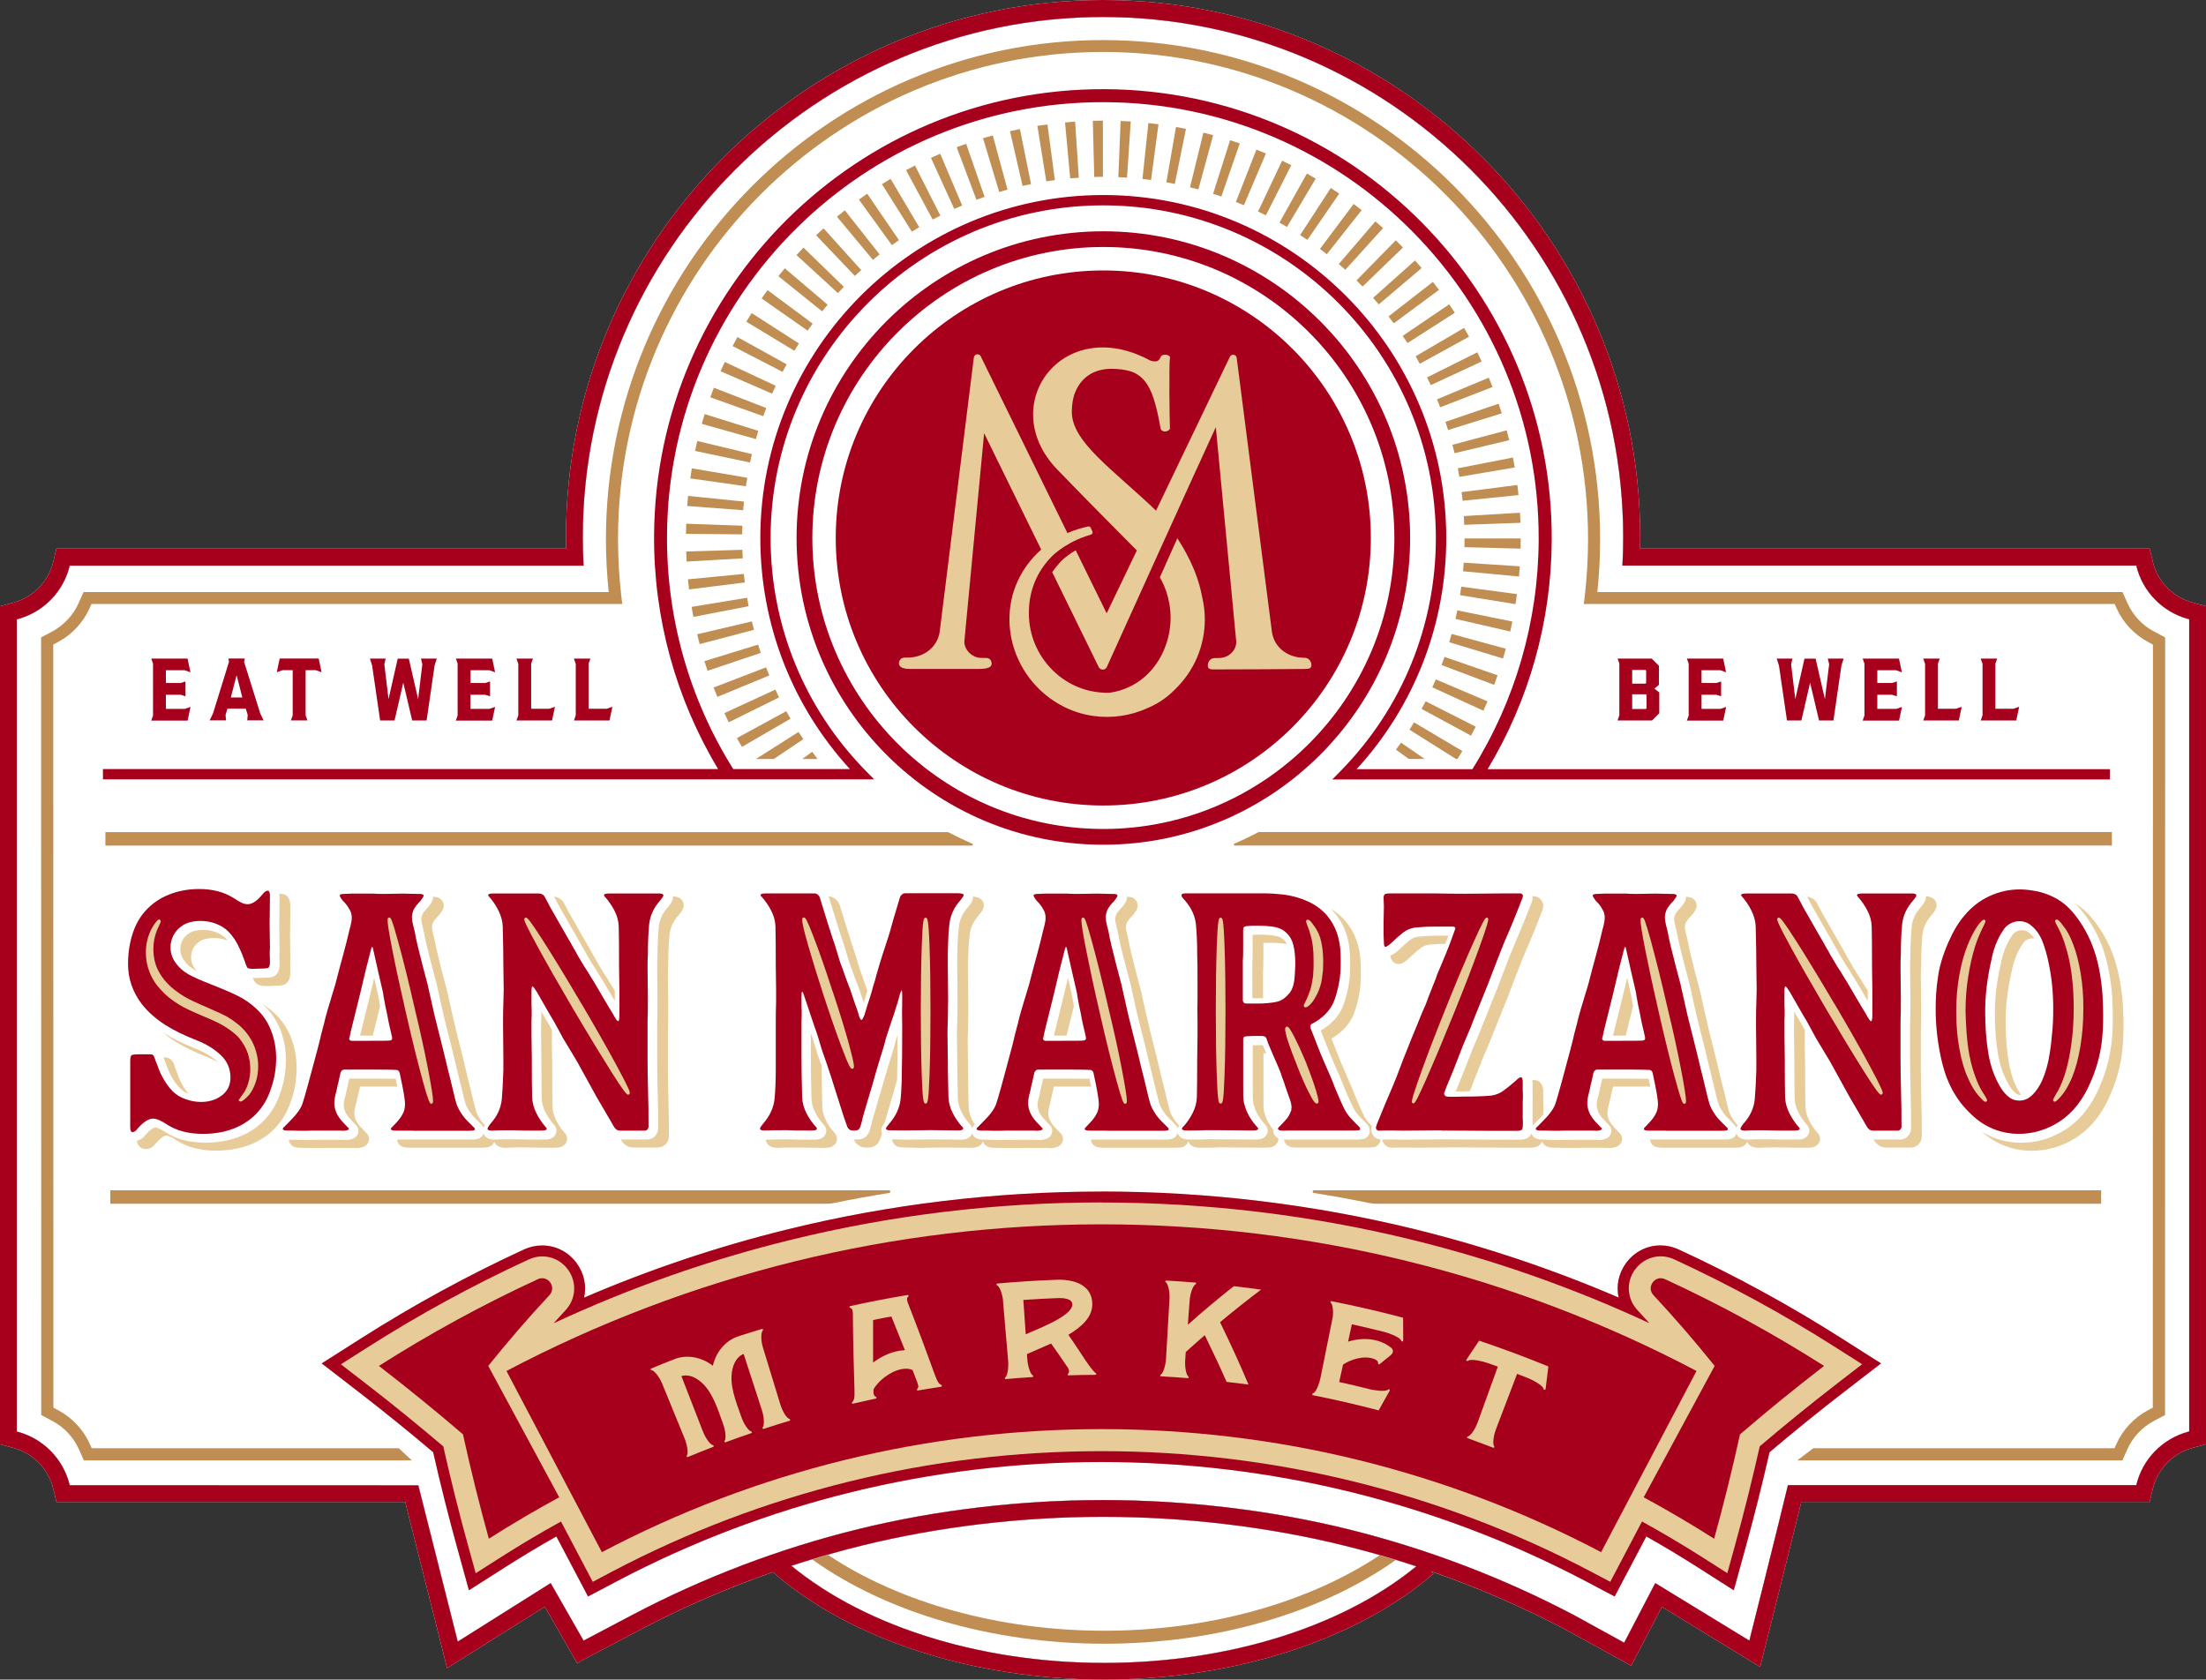
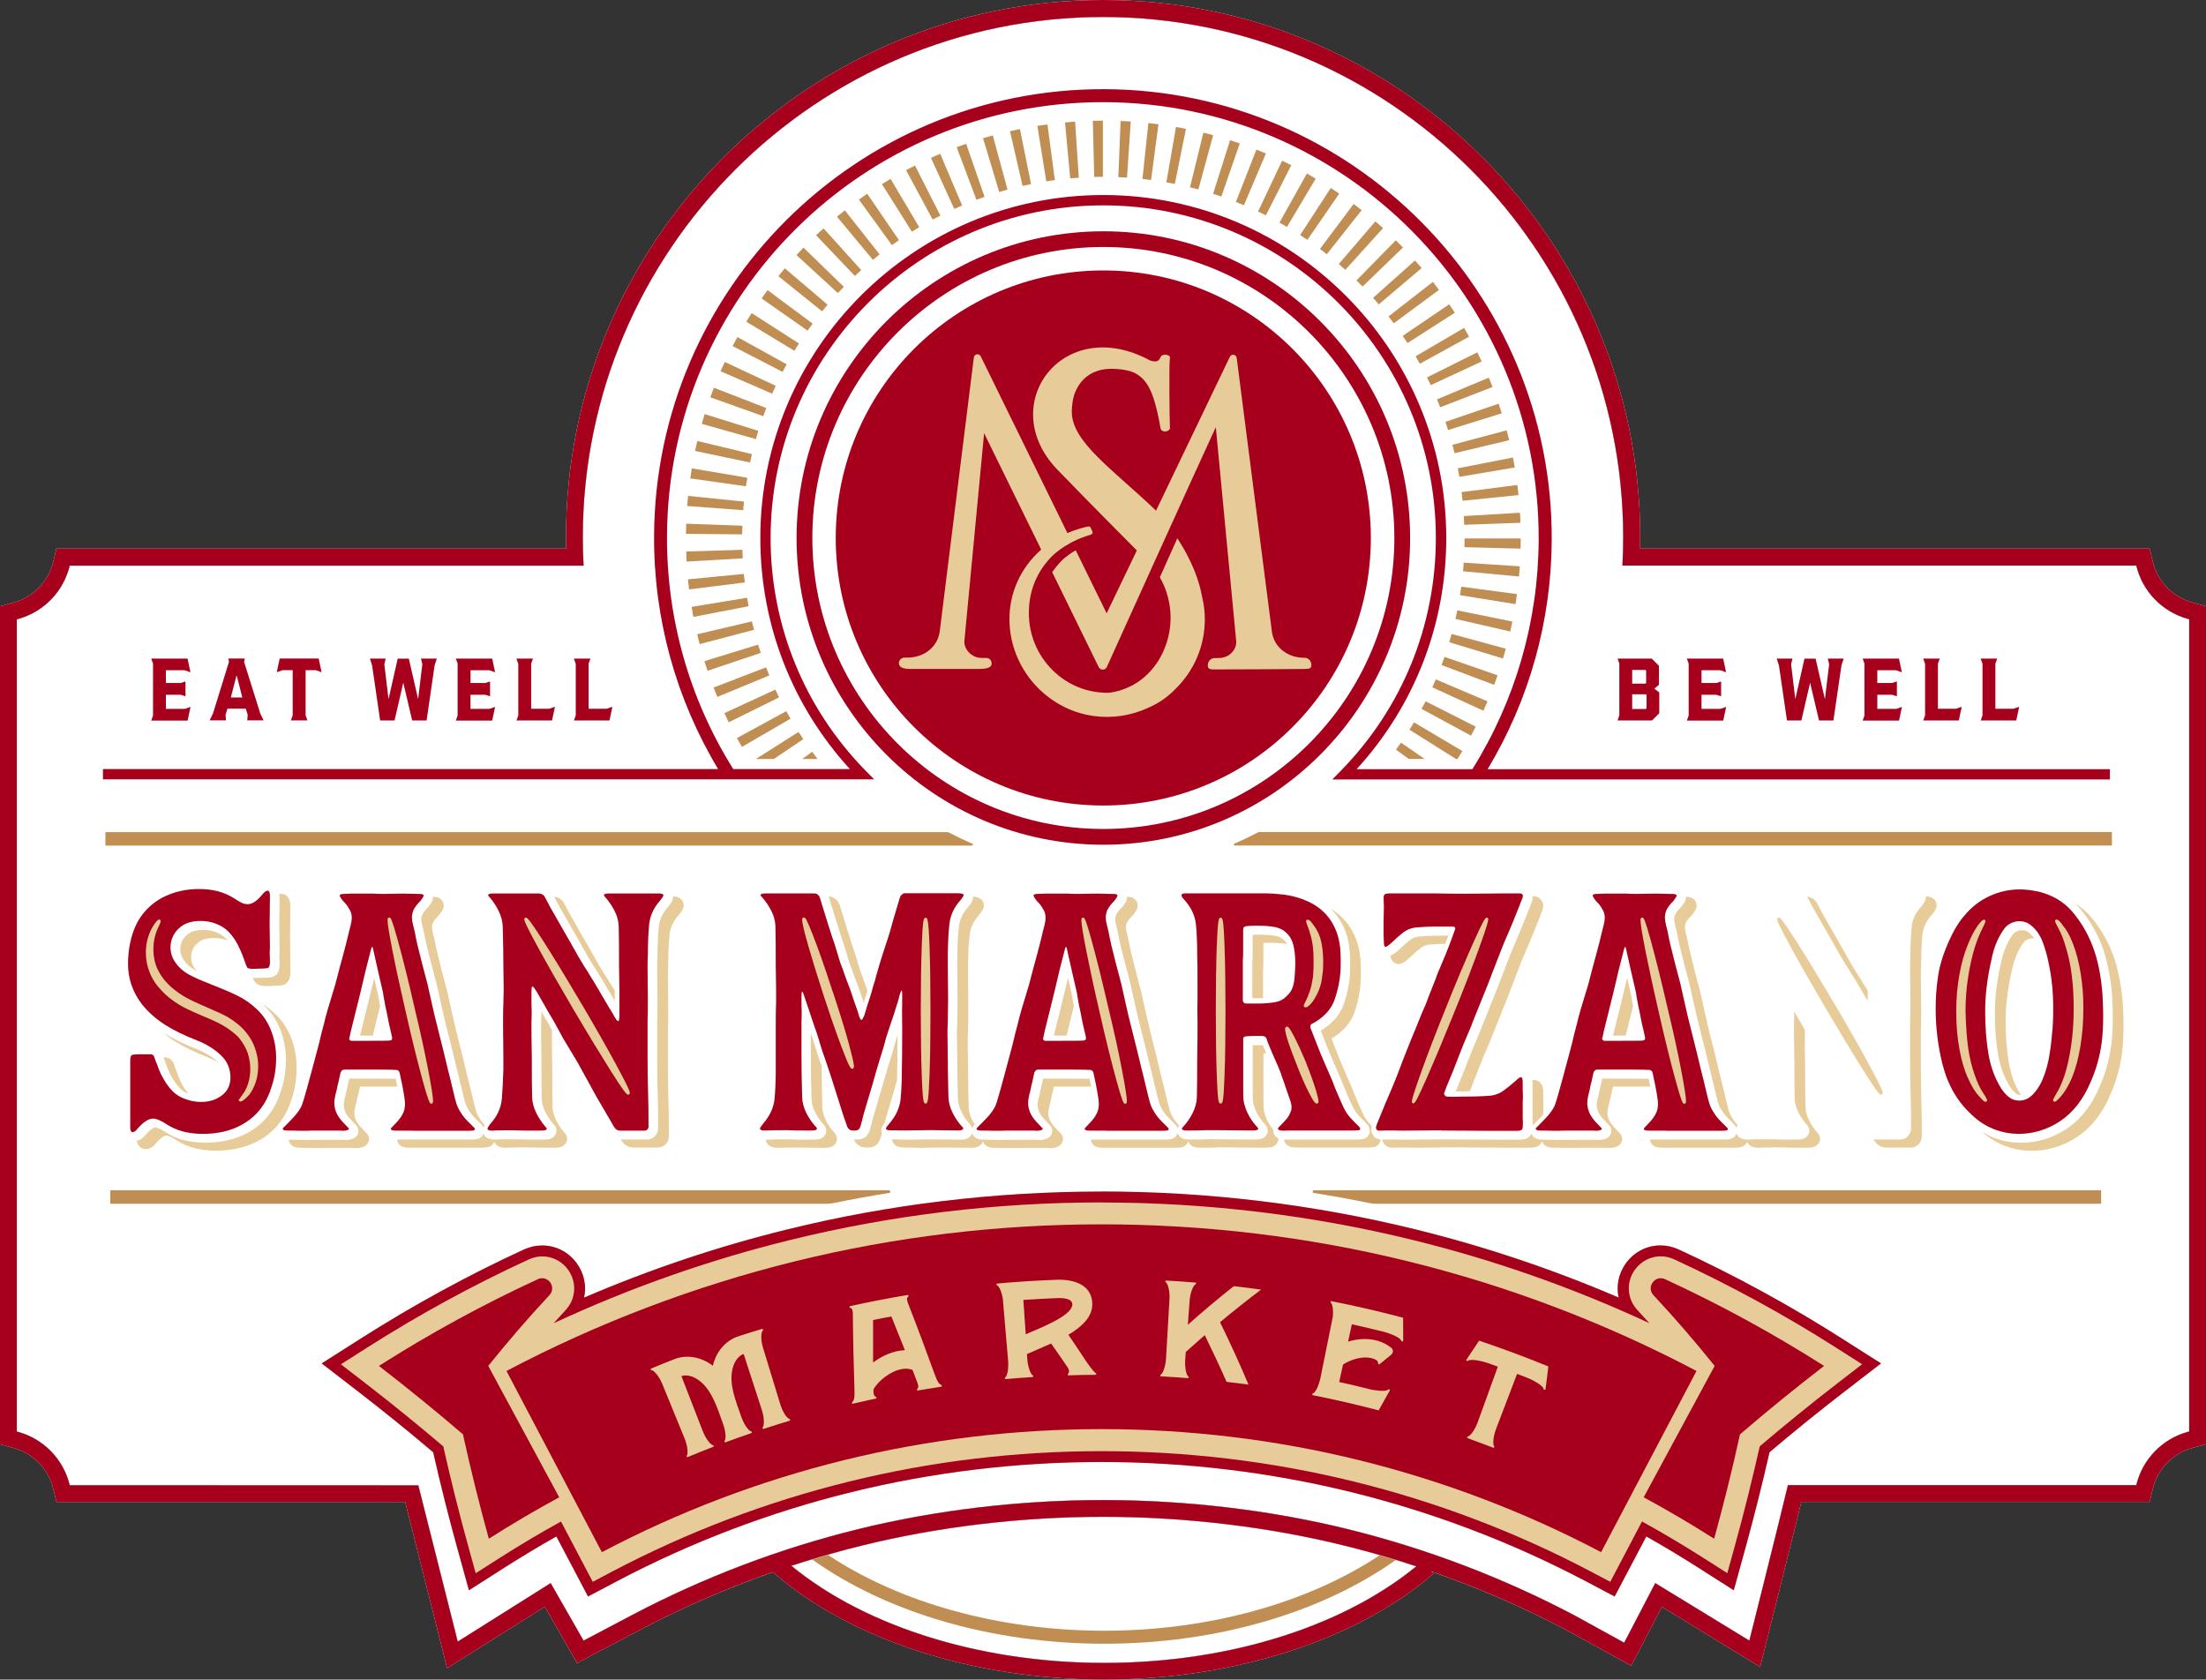
<svg xmlns="http://www.w3.org/2000/svg" id="a" width="341.35" height="259.91" viewBox="0 0 341.35 259.91">
  <rect x="0" y="0" width="341.35" height="259.91" fill="#333333" stroke="none" />
  <path d="M341.36,93.82v129.66l-1.92.53-.22.06c-3.03.84-5.37,3.27-6.11,6.33l-.48,2.01h-53.9c-1.74,7.13-5.46,21.91-5.5,22.08l-.87,3.46-3.04-1.86-12.16-7.44-3.51,6.73-1.24,2.38-2.35-1.29-7.71-4.24c-6.72-3.54-13.69-6.56-20.86-9.05l.31.35c-11.85,10.26-30.89,16.38-50.94,16.38h-.01c-20.26,0-39.41-6.23-51.25-16.64-7.07,2.48-13.97,5.47-20.61,8.97l-7.45,3.93-2.24,1.19-1.26-2.2-3.73-6.53-12.07,7.59-3.06,1.92-.88-3.5-5.6-22.22H8.73l-.48-2.01c-.73-3.06-3.07-5.49-6.11-6.33l-.22-.06-1.92-.53V93.82l1.92-.53.22-.06c3.03-.84,5.37-3.27,6.11-6.33l.48-2.01h78.87c-.02-.6-.02-1.2-.02-1.79C87.58,37.28,124.86,0,170.68,0s83.11,37.29,83.12,83.1c0,.6,0,1.19-.02,1.79h78.85l.48,2.01c.73,3.06,3.07,5.49,6.11,6.33l.22.06,1.92.53ZM338.75,221.51v-125.68l-.22-.06c-3.96-1.1-7.01-4.26-7.97-8.25h-79.51c.08-1.45.12-2.93.12-4.4,0-44.38-36.11-80.49-80.49-80.49s-80.48,36.1-80.5,80.5c0,1.47.04,2.93.12,4.4H10.79c-.96,4-4.01,7.15-7.97,8.25l-.22.06v125.68l.22.06c3.96,1.1,7.01,4.26,7.97,8.25l53.94.02,6.1,24.18,14.38-9.05,5.09,8.9,7.45-3.93c11.1-5.85,22.91-10.34,35.08-13.33,12.11-2.98,25.17-4.49,37.84-4.49s25.74,1.51,37.84,4.49c12.17,3,23.97,7.48,35.08,13.33l7.73,4.25,4.81-9.22,14.56,8.9s4.59-18.25,5.97-24.06h53.9c.96-4,4.01-7.15,7.97-8.25l.22-.06ZM219.12,242.39c-3.71-1.22-7.45-2.32-11.24-3.25-11.72-2.89-24.6-4.42-37.2-4.42s-25.47,1.53-37.2,4.42c-3.7.91-7.37,1.98-10.99,3.16,11.45,9.42,29.36,15.03,48.36,15.03s36.82-5.58,48.27-14.94Z" fill="#fff" />
  <path d="M338.75,95.83v125.68l-.22.06c-3.96,1.1-7.01,4.25-7.97,8.25h-53.9c-1.38,5.81-5.97,24.06-5.97,24.06l-14.56-8.9-4.81,9.22-7.73-4.25c-11.11-5.85-22.91-10.33-35.08-13.33-12.1-2.98-25.17-4.49-37.84-4.49s-25.73,1.51-37.84,4.49c-12.17,2.99-23.98,7.48-35.08,13.33l-7.45,3.93-5.09-8.9-14.38,9.05-6.1-24.18-53.94-.02c-.96-3.99-4.01-7.15-7.97-8.25l-.22-.06v-125.68l.22-.06c3.96-1.1,7.01-4.25,7.97-8.25h79.51c-.08-1.47-.12-2.93-.12-4.4.02-44.4,36.12-80.5,80.5-80.5s80.49,36.11,80.49,80.49c0,1.47-.04,2.95-.12,4.4h79.51c.96,3.99,4.01,7.15,7.97,8.25l.22.06Z" fill="#fff" />
  <path d="M207.88,239.14c3.79.93,7.53,2.03,11.24,3.25-11.45,9.36-29.13,14.94-48.27,14.94s-36.91-5.61-48.36-15.03c3.62-1.18,7.29-2.25,10.99-3.16,11.73-2.89,24.6-4.42,37.2-4.42s25.48,1.53,37.2,4.42Z" fill="#fff" />
  <path d="M165.04,160.25l1.13-4.56c-.02-.12-.05-.24-.07-.35-.1-.53-.16-.92-.19-1.17l-.65-2.86-.72,3.01-1.47,5.93h1.97ZM172.98,144.29c.16.97.54,2.63,1.15,4.93l.79,2.99c.17.79.4,1.82.69,3.12.29,1.29.51,2.26.68,2.91l1.03,4.11c.13.49.27,1.07.42,1.74.15.65.35,1.47.6,2.46.23.96.36,1.49.4,1.62.29,1.27.5,2.1.62,2.49.1.33.26.68.47,1.02.29.49.63.94,1.04,1.34l1.01,1.01c.17.17.29.38.35.6.04-.14.12-.29.23-.45-.37-.38-.69-.8-.97-1.26-.21-.34-.37-.68-.47-1.02-.12-.39-.33-1.22-.62-2.49-.03-.13-.16-.66-.4-1.62-.26-.99-.46-1.82-.6-2.46-.15-.67-.29-1.25-.42-1.74l-1.03-4.11c-.16-.65-.39-1.62-.68-2.91-.29-1.3-.52-2.33-.69-3.12l-.79-2.99c-.6-2.3-.99-3.96-1.15-4.93l-.28-1.17c-.11-.45-.14-.74-.14-.9,0-.13.03-.36.15-.66.1-.21.33-.57.85-1.1l.1-.1c.49-.63.72-1.01.72-1.45,0-.65-.43-1.17-1.08-1.32-.15-.03-.35-.06-.6-.07,0,.05.02.09.02.14,0,.44-.23.82-.72,1.45l-.1.1c-.53.53-.76.9-.85,1.1-.11.3-.15.53-.15.66,0,.16.02.45.14.9l.28,1.17h0ZM195.44,150.25c.03-.49.05-1.19.05-2.09v-2.25c.31,0,.71-.02,1.19-.02.88,0,1.67.06,2.36.18.04,0,.08.02.12.03-.13-.24-.29-.44-.49-.63-.35-.35-.76-.56-1.29-.65-.69-.12-1.48-.18-2.36-.18-.49,0-.89,0-1.19.02v2.25c0,.9,0,1.6-.05,2.09v5.47h1.66v-4.22h0ZM148.23,170.08c.03.64.21,1.31.54,1.98.35.72.81,1.37,1.35,1.94.16.19.26.4.33.59.06-.21.18-.4.35-.57l.03-.03c-.14-.22-.28-.44-.4-.68-.33-.67-.52-1.34-.54-1.98-.06-2.57-.1-4.62-.1-6.1l-.05-3.65c0-.76,0-1.42.05-1.99l.05-3.4-.05-5.13v-1.81c0-.28,0-.9.05-1.85.03-.92.1-1.81.19-2.65.11-1.17.58-2.19,1.46-3.16.46-.55.74-.99.74-1.49,0-.58-.31-1.24-1.67-1.37v.13c0,.49-.28.94-.74,1.49-.89.97-1.35,1.99-1.46,3.16-.1.85-.16,1.73-.19,2.65-.03.94-.05,1.56-.05,1.85v1.81l.05,5.13-.05,3.4c-.03.57-.05,1.22-.05,1.99l.05,3.65c0,1.48.03,3.53.1,6.1h0ZM65.61,144.29c.16.97.54,2.63,1.15,4.93l.79,2.99c.17.79.4,1.82.69,3.12.29,1.29.51,2.26.68,2.91l1.03,4.11c.13.49.27,1.07.42,1.74.15.65.35,1.47.6,2.46.23.96.36,1.49.4,1.62.29,1.27.5,2.1.62,2.49.1.33.26.68.47,1.02.29.49.63.94,1.04,1.34l1,1.01c.14.14.24.31.31.48.04-.13.11-.26.19-.42-.33-.36-.64-.74-.88-1.17-.21-.34-.37-.68-.47-1.02-.12-.39-.33-1.22-.62-2.49-.03-.13-.16-.66-.4-1.62-.26-.99-.46-1.82-.6-2.46-.15-.67-.29-1.25-.42-1.74l-1.03-4.11c-.16-.65-.39-1.62-.68-2.91-.29-1.3-.52-2.33-.69-3.12l-.79-2.99c-.6-2.3-.99-3.96-1.15-4.93l-.29-1.17c-.11-.45-.14-.74-.14-.9,0-.13.03-.36.15-.66.1-.21.33-.57.85-1.1l.1-.1c.49-.63.72-1.01.72-1.45,0-.65-.43-1.17-1.08-1.32-.15-.03-.36-.05-.6-.06,0,.05.02.09.02.13,0,.44-.23.82-.72,1.45l-.1.1c-.53.53-.76.9-.85,1.1-.11.3-.15.53-.15.66,0,.16.02.45.14.9l.29,1.17h0ZM57.68,160.25l1.13-4.56c-.02-.12-.05-.24-.07-.35-.1-.53-.16-.92-.19-1.17l-.65-2.86-.72,3.01-1.47,5.93h1.97ZM133.66,155.13c.07-.22.14-.43.2-.63.11-.35.22-.69.31-1.01,0-.06.03-.13.06-.2-.32-.85-.6-1.6-.81-2.26-.18-.46-.33-.87-.44-1.21-.11-.37-.2-.66-.26-.9-.33-1.13-.62-2.02-.83-2.6-.1-.33-.24-.75-.4-1.26-.16-.48-.35-1.09-.58-1.83l-.98-3.18-.03-.09c-.14-.34-.36-.64-.67-.88-.29-.23-.64-.35-1.01-.39,0,0,0,0,0,.02l.03.09.98,3.18c.22.74.42,1.35.58,1.83.17.5.3.92.4,1.26.22.58.5,1.47.83,2.6.07.23.15.53.26.9.1.34.25.75.44,1.21.31.92.72,2.03,1.23,3.33l.67,2.01h.01ZM94.87,152.88c-.21-.34-.4-.64-.57-.9-.13-.2-.24-.38-.32-.54l-.08-.13c-.4-.58-.76-1.17-1.1-1.76-.24-.4-.44-.74-.6-1.04-.17-.32-.32-.58-.46-.8-.19-.37-.59-1.08-1.22-2.15l-2.33-4.08-.89-1.67c-.33-.6-.88-.97-1.56-1.07l.79,1.5,2.33,4.08c.63,1.07,1.03,1.78,1.22,2.15.14.21.29.48.46.8.15.29.35.64.6,1.04.33.6.69,1.18,1.1,1.76l.08.13c.08.16.19.34.32.54.17.26.36.56.57.9.4.66.91,1.54,1.55,2.63.13.22.25.43.37.63v-1.58c-.09-.15-.17-.3-.26-.43h0ZM259.48,144.29c.16.97.54,2.63,1.15,4.93l.79,2.99c.17.79.4,1.82.69,3.12.29,1.29.51,2.26.68,2.91l1.03,4.11c.13.49.27,1.07.42,1.74.15.65.35,1.47.6,2.47.23.96.36,1.49.4,1.62.29,1.26.5,2.09.62,2.49.1.33.26.67.47,1.02.28.49.63.93,1.04,1.34l1,1.01c.14.14.24.31.31.48.04-.13.11-.26.19-.42-.33-.36-.64-.74-.88-1.17-.21-.34-.37-.68-.47-1.02-.12-.4-.33-1.22-.62-2.49-.03-.13-.16-.67-.4-1.62-.26-1-.46-1.82-.6-2.47-.15-.67-.29-1.25-.42-1.74l-1.03-4.11c-.16-.65-.39-1.62-.68-2.91-.29-1.3-.52-2.33-.69-3.12l-.79-2.99c-.6-2.3-.99-3.96-1.15-4.93l-.29-1.17c-.11-.45-.14-.74-.14-.9,0-.13.03-.36.15-.66.1-.21.33-.57.85-1.1l.1-.1c.49-.63.72-1.01.72-1.45,0-.65-.43-1.17-1.08-1.32-.15-.03-.36-.05-.6-.06,0,.05.02.09.02.13,0,.44-.23.82-.72,1.45l-.1.1c-.53.53-.76.9-.85,1.1-.11.3-.15.53-.15.66,0,.16.02.45.14.9l.29,1.17h0ZM40.1,152.44l.08.02c.34.08.66.13.99.13h0l1.43-.05c.63,0,1.03-.06,1.28-.15.69-.23,1.05-.9,1.05-1.97v-.19c0-.24,0-.54-.03-.91,0-.29,0-.65.02-1.06v-.05l-.04-3.59.05-4.37c0-1.79-1.1-1.93-1.45-1.93-.1,0-.19,0-.28.03.04.19.06.4.06.66l-.05,4.37.05,3.59v.05c-.03.41-.04.77-.03,1.06,0,.37.03.67.03.91v.19c0,1.08-.35,1.74-1.05,1.97-.25.1-.65.15-1.28.15l-1.43.04h0c-.13,0-.26,0-.38-.03.11.32.37.92.98,1.13h0ZM288.75,152.88c-.21-.34-.4-.65-.57-.9-.13-.2-.24-.38-.32-.54l-.08-.13c-.4-.59-.76-1.17-1.1-1.76-.24-.4-.44-.74-.6-1.04-.17-.32-.32-.58-.46-.8-.19-.37-.59-1.08-1.22-2.15l-2.33-4.08-.89-1.67c-.33-.6-.88-.97-1.56-1.07l.79,1.5,2.33,4.08c.63,1.07,1.03,1.78,1.22,2.15.14.22.29.48.46.8.15.29.35.64.6,1.04.33.6.69,1.18,1.1,1.76l.08.13c.08.16.19.34.32.54.17.26.36.56.57.9.4.65.91,1.54,1.55,2.63.13.22.25.43.37.63v-1.58c-.09-.15-.17-.3-.26-.43h0ZM311.01,168.15c.3.45.63.82.97,1.07.22.16.47.23.75.26-.02-.03-.03-.05-.06-.08-.9-1.44-1.51-3.1-1.83-4.94-.33-1.92-.5-4.09-.5-6.47s.32-5.02.96-7.77c.3-1.54.83-2.9,1.63-4.09.19-.32.42-.55.7-.69.3-.16.59-.24.9-.24.1,0,.19,0,.27.02-.22-.3-.45-.56-.72-.79l-.06-.05c-.32-.3-.68-.44-1.15-.44-.31,0-.6.08-.9.24-.28.15-.51.38-.7.69-.79,1.19-1.33,2.55-1.63,4.09-.64,2.75-.96,5.35-.96,7.77s.17,4.55.5,6.47c.31,1.84.93,3.5,1.83,4.94h0ZM216.41,149.17c.5,0,.94-.29,1.59-.85.75-.72,1.38-1.26,1.85-1.63.38-.28.8-.45,1.25-.51.91-.08,1.75-.13,2.54-.13.15-.38.3-.79.47-1.26h-1.77c-.87,0-1.84.05-2.88.15-.44.06-.88.24-1.25.51-.48.36-1.1.91-1.85,1.63-.49.42-.87.69-1.24.79.19,1.19,1.02,1.3,1.3,1.3h0ZM251.56,160.25l1.13-4.56c-.02-.12-.05-.24-.07-.35-.1-.53-.16-.92-.19-1.17l-.65-2.86-.72,3.01-1.47,5.93h1.97ZM226.69,168.86h.74c.04-.1.08-.2.13-.31l1.9-4.83.83-1.95c.49-1.15.65-1.58.72-1.78l2.29-5.7,1.13-2.95c.67-1.8,1.36-3.49,2.03-5.03.4-.89.96-2.27,1.68-4.11l.42-1.08c.08-.16.13-.31.16-.45.13-.4.1-.83-.12-1.21-.22-.37-.56-.63-.97-.74l-.13-.03h-.38c.04.24.03.49-.05.73-.03.14-.08.29-.16.45l-.42,1.08c-.72,1.83-1.29,3.22-1.68,4.11-.67,1.53-1.35,3.22-2.03,5.03l-1.13,2.95-2.29,5.7c-.06.2-.22.63-.72,1.78l-.83,1.95-1.9,4.83c-.31.74-.51,1.24-.66,1.6h.24c.53,0,.94-.02,1.21-.02v-.02ZM237.41,167.12c-.1,0-.21.03-.31.05.03.15.04.31.04.49v1.17c0,.15,0,.4.02.73,0,.39,0,.8-.02,1.22v2.36c0,.15,0,.33.02.56,0,.16,0,.33,0,.5.05-.06.09-.13.15-.18l.68-.68c.35-.35.61-.63.8-.83v-.47c.03-.42.04-.83.02-1.22,0-.33-.02-.58-.02-.73v-1.17c0-1.7-1.16-1.79-1.39-1.79h.01ZM162.72,169.67c.03-.13.09-.33.15-.63l.2-.9h5.77l-.26-1.21c-.14,0-.31,0-.49,0-.43,0-1.26-.02-2.48-.02h-4.2l-.2.9c-.06.29-.12.49-.15.63l-.21.97c-.24.85-.3,1.33-.3,1.6,0,.31.07.65.22,1.01.17.38.43.77.79,1.15.38.41.64.68.78.83.44.37.6.94.39,1.46-.1.24-.36.67-1.04.83-.31.1-.65.13-1,.1-.18,0-.29-.02-.33-.02h-3.4c-.58,0-1.18,0-1.81.02h-.72c-.5,0-1.07,0-1.72-.03h-.31c-.43,0-.69-.02-.91-.08-.73-.17-.97-.66-1.05-.92-.09.26-.33.68-.97.9l-.08.02c-.22.06-.51.08-.9.08l-4.13-.05-3.89.05-1.99-.05h-.43c.06.58.47,1.05,1.06,1.18.23.05.55.08,1.03.08l1.99.05,3.89-.05,4.13.05c.4,0,.68-.03.9-.08l.08-.02c.65-.22.88-.63.97-.9.08.26.32.76,1.05.92.22.06.48.08.91.08h.31c.65.02,1.22.03,1.72.03h.72c.63,0,1.23-.02,1.81-.02h3.4s.15,0,.33.02c.35.03.68,0,1-.1.67-.15.94-.58,1.04-.83.21-.53.06-1.1-.39-1.46-.14-.15-.4-.42-.78-.83-.35-.38-.63-.78-.79-1.15-.14-.35-.22-.69-.22-1.01,0-.26.05-.76.3-1.6l.21-.98h0ZM249.24,169.67c.03-.13.09-.33.15-.63l.2-.9h5.77l-.26-1.21c-.14,0-.31,0-.49,0-.43,0-1.26-.02-2.48-.02h-4.2l-.2.9c-.06.29-.12.49-.15.63l-.21.97c-.25.85-.3,1.33-.3,1.6,0,.31.07.65.22,1.01.17.38.43.77.79,1.15.38.41.64.68.78.83.44.36.6.94.39,1.46-.1.24-.36.67-1.04.83-.31.1-.65.13-1,.1-.18,0-.29-.02-.33-.02h-3.4c-.58,0-1.18,0-1.81.02h-.72c-.5,0-1.07,0-1.72-.03h-.31c-.43,0-.69-.02-.91-.08-.7-.16-.95-.62-1.04-.88-.13.29-.33.54-.62.71l-.22.1c-.31.1-.6.15-.89.15h-3.62l-8.22-.05-5.81.05h0c-.44,0-.99,0-1.65-.03-.6,0-1.29,0-2.06.02.03.15.08.31.17.46.27.49.77.79,1.37.79h0c.82-.03,1.55-.03,2.18-.03.66.02,1.21.03,1.65.03h0l5.81-.05,8.22.05h3.62c.28,0,.58-.05.89-.15l.22-.1c.28-.17.49-.42.62-.71.09.27.34.72,1.04.88.22.06.48.08.91.08h.31c.65.02,1.22.03,1.72.03h.72c.63,0,1.23-.02,1.81-.02h3.4s.15,0,.33.02c.35.03.68,0,1-.1.67-.15.94-.58,1.04-.83.21-.53.06-1.1-.39-1.46-.14-.15-.4-.42-.78-.83-.35-.38-.63-.78-.79-1.15-.15-.35-.22-.69-.22-1.01,0-.26.05-.76.3-1.6l.21-.97ZM212.39,175.56c-.23-.4-.26-.87-.11-1.29-.53-.53-.92-1.03-1.16-1.48-.28-.52-.76-1.6-1.42-3.17l-.56-1.4-1.7-3.93-1.42-3.58.31-.17c1.6-1.04,2.69-2.33,3.23-3.83.42-1.17.7-2.35.86-3.49.15-1.13.2-2.51.13-4.09-.07-2.63-.87-4.85-2.37-6.61-.65-.76-1.42-1.4-2.31-1.92.23.22.45.44.65.68,1.5,1.76,2.3,3.98,2.37,6.61.07,1.58.02,2.96-.13,4.09-.16,1.15-.44,2.32-.86,3.49-.54,1.51-1.63,2.79-3.23,3.83l-.31.17,1.42,3.58,1.7,3.93.56,1.4c.66,1.57,1.14,2.64,1.42,3.17.24.46.64.96,1.17,1.5l.83.83c.26.26.43.58.48.94.1.68-.33,1.29-1,1.45h-.08c-.26.06-.61.08-1.11.08h-11.06c0,.06,0,.13.03.19.07.26.3.72.99.94.23.08.51.1.99.1h10.72c.5,0,.85-.02,1.11-.06h.08c.58-.15.98-.63,1.01-1.19-.53-.04-.98-.32-1.23-.77h0ZM197.07,175.3c-.04-.15-.05-.31-.03-.47-.58-.7-1.01-1.45-1.26-2.23-.13-.37-.21-.68-.24-.93-.02-.21-.04-.71-.04-1.92v-6.75h.43l-.52-1.27-1.57.02v6.75c0,1.22.02,1.72.04,1.92.02.25.1.57.24.93.31.94.86,1.83,1.63,2.65.49.49.43,1.04.38,1.25-.06.27-.28.75-.99.99l-.08.02c-.22.06-.51.08-.9.08l-7.24-.05c-.47.03-1.26.05-2.35.05h-.39c-.4,0-.68-.03-.91-.08l-.08-.02c-.67-.22-.89-.66-.97-.93-.13.48-.49.83-1.01.96-.22.06-.51.08-.94.08h-11.45c0,.05,0,.1,0,.15.04.2.24.87,1.08,1.03.22.06.51.08.91.08h11.11c.44,0,.73-.03.94-.08.52-.13.89-.48,1.01-.96.08.28.31.71.97.93l.08.02c.22.06.51.08.91.08h.39c1.08,0,1.88,0,2.35-.05l7.24.05c.4,0,.68-.03.9-.08l.08-.02c.71-.24.92-.72.99-.99.02-.08.04-.21.03-.36-.5-.24-.68-.62-.74-.84h0ZM298,138.7v.14c0,.49-.28.94-.74,1.49-.89.97-1.35,1.99-1.46,3.17-.13,1.36-.19,2.88-.19,4.49v.08c-.03.4-.05.97-.05,1.72l.05,5.13c0,1.48-.01,2.63-.05,3.43v5.63c0,1.47.03,3.52.1,6.09.03.62.05,2.15.05,4.53,0,.43-.15.83-.44,1.17-.33.37-.76.57-1.24.57h-3.81c-.11,0-.21-.03-.31-.04l.09.15c.42.73,1.1,1.13,1.88,1.13h3.81c.48,0,.92-.2,1.24-.57.29-.33.44-.74.44-1.17,0-2.38-.01-3.91-.05-4.53-.06-2.57-.1-4.62-.1-6.09v-5.63c.03-.8.05-1.95.05-3.43l-.05-5.13c0-.75.01-1.33.05-1.72v-.08c0-1.62.06-3.13.19-4.49.11-1.17.58-2.19,1.46-3.17.46-.55.74-.99.74-1.49,0-.22-.09-1.32-1.67-1.38h.01ZM328.49,155.41c-.24-3.03-.77-5.65-1.58-7.79-.79-2.1-1.91-4.01-3.32-5.68-.74-.88-1.6-1.61-2.59-2.2.33.3.64.61.93.96,1.41,1.67,2.53,3.58,3.32,5.68.81,2.14,1.35,4.77,1.58,7.79.07,1.44.1,2.47.1,3.17,0,1.77-.08,3.29-.26,4.51-.31,2.21-.9,4.31-1.75,6.22-1.21,2.94-2.98,5.2-5.25,6.68-2.13,1.39-4.47,2.09-6.97,2.09-1.33,0-2.65-.24-3.95-.7-.72-.26-1.41-.6-2.07-1.01.05.05.1.1.15.14,1.08.94,2.28,1.65,3.58,2.11,1.29.47,2.62.7,3.95.7,2.49,0,4.84-.7,6.97-2.09,2.26-1.49,4.04-3.74,5.25-6.68.85-1.92,1.45-4.01,1.75-6.22.17-1.22.26-2.74.26-4.51,0-.7-.03-1.72-.1-3.17h0ZM279.91,173.31c-.33-.67-.52-1.34-.54-1.98-.03-1.29-.05-3.33-.05-6.11l-.05-3.61v-2.25c-.31-.56-.64-1.13-1.01-1.74l-.63-1.1v.03c.01.52,0,1.11-.03,1.81v2l.05,3.61c0,2.77.01,4.82.05,6.11.03.64.21,1.31.54,1.98.36.72.81,1.38,1.33,1.96.48.48.42,1.03.37,1.24-.06.27-.28.75-.99.99l-.08.02c-.22.06-.51.08-.9.08-1.76,0-3.04,0-3.93-.05h-1.54c-.88,0-1.54,0-1.98.05h-.08c-1.17,0-1.59-.52-1.74-.94-.15.42-.5.74-.98.85-.22.06-.51.08-.94.08h-11.45c0,.05,0,.1,0,.15.04.2.24.87,1.08,1.03.22.06.51.08.91.08h11.11c.44,0,.73-.03.94-.08.48-.12.83-.43.98-.85.15.42.57.94,1.74.94h.08c.43-.03,1.1-.05,1.98-.05h1.54c.89.03,2.17.05,3.93.05.4,0,.68-.03.9-.08l.08-.02c.71-.24.92-.72.99-.99.05-.21.11-.76-.37-1.24-.51-.58-.96-1.24-1.32-1.97h0ZM138.81,167.19c0-.45.02-.92.02-1.38.03-1.21.05-2.93.05-5.14v-.47c-.03.1-.07.21-.1.31-.15.44-.27.84-.36,1.2-.1.43-.26.99-.49,1.7-.21.67-.38,1.21-.51,1.63l-2.29,7.82c-.1.32-.2.74-.33,1.26-.17.73-.35,1.19-.57,1.49-.19.27-.65.72-1.53.72h-.39c-.06,0-.13,0-.18,0,.14.34.35.63.65.85.34.26.75.4,1.19.4h.39c.88,0,1.33-.45,1.53-.72.22-.31.4-.77.57-1.49v-.03c-.05-.14-.08-.28-.08-.44,0-.36.16-.68.49-1.11l1.93-6.6h0ZM86.04,173.31c-.33-.67-.52-1.34-.54-1.98-.03-1.29-.05-3.28-.05-6.11l-.05-3.61v-2.25c-.31-.56-.64-1.13-1.01-1.74l-.63-1.1v.03c.01.51,0,1.13-.03,1.81v2l.05,3.61c0,2.82.01,4.81.05,6.11.03.64.21,1.31.54,1.98.36.72.81,1.38,1.33,1.96.48.48.42,1.03.37,1.24-.06.27-.28.75-.99.99l-.08.02c-.22.06-.51.08-.9.08-1.76,0-3.04,0-3.93-.05h-1.54c-.88,0-1.54,0-1.98.05h-.08c-1.17,0-1.59-.52-1.74-.94-.15.42-.5.74-.98.85-.22.06-.51.08-.94.08h-11.45c0,.05,0,.1,0,.15.04.2.24.87,1.08,1.03.22.06.51.08.91.08h11.11c.44,0,.73-.03.94-.08.48-.12.83-.43.98-.85.15.42.57.94,1.74.94h.08c.43-.03,1.1-.05,1.98-.05h1.54c.89.03,2.17.05,3.93.05.4,0,.68-.03.9-.08l.08-.02c.71-.24.92-.72.99-.99.05-.21.11-.76-.37-1.24-.51-.58-.96-1.24-1.32-1.97h0ZM27.03,164.96c-.09-.27-.36-1.08-1.08-1.26-.14-.04-.31-.08-.63-.09.01.04.03.08.03.11.1.31.19.57.28.77.27.75.48,1.26.63,1.59.48.96,1.04,1.77,1.64,2.37.32.32.75.59,1.26.81-.44-.53-.87-1.19-1.24-1.93-.15-.33-.35-.85-.63-1.59-.08-.2-.17-.46-.28-.77h.02ZM127.78,173.31c-.33-.67-.52-1.34-.54-1.98-.06-2.56-.1-4.61-.1-6.09v-.29c-.25-.74-.44-1.28-.56-1.58-.37-1.17-.51-1.64-.58-1.87-.14-.46-.31-.99-.53-1.6v4.11c0,1.47.03,3.52.1,6.09.03.64.21,1.31.54,1.98.35.72.81,1.37,1.35,1.94.47.56.42,1.04.35,1.29s-.27.7-.92.94l-.12.03c-.22.06-.52.08-.95.08-1.64,0-2.84,0-3.67-.05-1.49,0-2.66,0-3.43.05h-.1s-.08,0-.12,0c.04.38.31,1.26,1.78,1.26h.1c.77-.03,1.94-.05,3.43-.05.83.03,2.02.05,3.67.05.44,0,.73-.03.95-.08l.12-.03c.64-.24.85-.69.92-.94.06-.24.11-.73-.35-1.29-.53-.58-.99-1.22-1.35-1.94v-.02ZM45.9,165.24c0-1.63-.29-3.2-.86-4.66-.58-1.49-1.47-2.79-2.63-3.83-.57-.53-1.2-1-1.86-1.42.07.06.14.11.2.17,1.16,1.05,2.04,2.34,2.63,3.83.57,1.46.86,3.03.86,4.66s-.26,3.36-.79,4.9c-.89,2.88-2.63,5.06-5.17,6.43-1.82.99-4,1.5-6.5,1.5s-4.48-.53-6.13-1.6h0c-1.09-.72-1.52-.76-1.6-.76-.09,0-.57.06-1.54,1.16-.4.53-.86.83-1.36.91.24,1.17,1.09,1.28,1.38,1.28.62,0,1.17-.32,1.64-.94.97-1.1,1.45-1.16,1.54-1.16.08,0,.51.03,1.6.75h0c1.64,1.06,3.7,1.6,6.13,1.6s4.68-.51,6.5-1.5c2.54-1.38,4.27-3.55,5.17-6.43.53-1.54.79-3.19.79-4.9h0ZM30.14,150.1c.1.05.21.1.31.16-.11-.13-.22-.26-.32-.4-.38-.53-.57-1.1-.57-1.75,0-.47.11-.92.34-1.35.22-.42.55-.77.99-1.07.53-.36,1.29-.54,2.26-.54.67,0,1.33.13,1.95.36.06.02.12.06.17.08-.12-.14-.23-.27-.35-.4-.38-.38-.88-.69-1.48-.93-.62-.24-1.27-.36-1.95-.36-.97,0-1.74.18-2.26.54-.44.3-.76.65-.99,1.07-.23.43-.34.87-.34,1.35,0,.65.19,1.22.57,1.75.44.64.98,1.12,1.67,1.49h0ZM104.13,138.7v.14c0,.49-.28.94-.74,1.49-.89.97-1.35,1.99-1.46,3.16-.13,1.36-.19,2.88-.19,4.49v.08c-.03.39-.05.97-.05,1.72l.05,5.13c0,1.47-.01,2.63-.05,3.43v5.63c0,1.47.03,3.52.1,6.09.03.62.05,2.11.05,4.53,0,.43-.15.83-.44,1.17-.33.37-.76.57-1.24.57h-3.81c-.11,0-.21-.03-.31-.04l.09.15c.42.73,1.1,1.13,1.88,1.13h3.81c.48,0,.92-.2,1.24-.57.29-.33.44-.74.44-1.17,0-2.42-.01-3.91-.05-4.53-.06-2.57-.1-4.62-.1-6.09v-5.63c.03-.81.05-1.96.05-3.43l-.05-5.13c0-.76.01-1.33.05-1.72v-.08c0-1.63.06-3.14.19-4.49.11-1.17.58-2.19,1.46-3.16.46-.55.74-.99.74-1.49,0-.22-.09-1.32-1.67-1.38h.01ZM55.36,169.67c.03-.13.09-.33.15-.63l.2-.9h5.77l-.26-1.21c-.14,0-.31,0-.49,0-.43,0-1.26-.02-2.48-.02h-4.2l-.2.9c-.06.29-.12.49-.15.63l-.21.97c-.25.85-.3,1.33-.3,1.6,0,.31.07.65.22,1.01.17.38.43.77.79,1.15.38.41.64.68.78.83.44.36.6.94.39,1.46-.1.24-.36.67-1.04.83-.31.1-.65.13-1,.1-.18,0-.29-.02-.33-.02h-3.4c-.58,0-1.18,0-1.81.02h-.72c-.5,0-1.07,0-1.72-.03h-.65c0,.05,0,.1,0,.15.04.19.23.83,1.08,1.03.22.06.48.08.9.08h.31c.65.02,1.22.03,1.72.03h.72c.63,0,1.23-.02,1.81-.02h3.4s.15,0,.33.02c.35.03.68,0,1-.1.67-.15.94-.58,1.04-.83.21-.53.06-1.1-.39-1.46-.14-.15-.4-.42-.78-.83-.35-.38-.63-.78-.79-1.15-.15-.35-.22-.69-.22-1.01,0-.26.05-.76.3-1.6l.21-.98h0ZM32.07,163.58c.63.25,1.22.53,1.74.85,0,0,0,0-.02-.03-.89-.84-2.03-1.54-3.38-2.07-1.98-.77-3.69-1.61-5.08-2.49-.06-.03-.1-.08-.17-.11.56.48,1.17.94,1.83,1.36,1.39.88,3.1,1.72,5.08,2.49Z" fill="#e7cb99" />
  <path d="M25.88,174.03c-.94-.62-1.68-.93-2.2-.93-.69,0-1.49.52-2.4,1.56-.26.36-.52.53-.79.53-.23,0-.34-.28-.34-.83v-10.18c0-.56.1-.86.29-.93.16-.06.47-.1.93-.1h1.51c.36,0,.59,0,.69.05.13.03.25.22.37.56.11.34.22.63.32.85.26.72.47,1.26.64,1.61.56,1.11,1.17,2.01,1.86,2.69.49.49,1.13.88,1.93,1.17s1.6.44,2.42.44c1.24,0,2.31-.33,3.2-1s1.35-1.59,1.35-2.77c0-1.37-.5-2.53-1.49-3.47s-2.24-1.72-3.74-2.3c-1.92-.75-3.56-1.55-4.89-2.4-1.47-.94-2.67-2.02-3.62-3.23-1.4-1.86-2.11-3.91-2.11-6.17s.44-4.42,1.32-6.22c.88-1.73,2.19-3.06,3.91-4.02,1.73-.91,3.65-1.37,5.77-1.37s3.88.47,5.38,1.42c.49.33.89.56,1.2.71.31.15.63.22.95.22.69,0,1.45-.52,2.3-1.56.29-.36.56-.53.79-.53s.34.28.34.83l-.05,4.38.05,3.57c-.03.46-.04.85-.03,1.2,0,.34.03.63.03.85v.19c0,.56-.1.86-.29.93-.17.06-.47.1-.93.1l-1.47.05c-.19,0-.42-.03-.69-.1-.1-.03-.2-.2-.32-.51-.11-.31-.22-.61-.32-.9-.26-.72-.47-1.24-.64-1.56-.46-1.08-1.06-1.99-1.81-2.74-.49-.49-1.11-.88-1.86-1.17s-1.54-.44-2.35-.44c-1.21,0-2.17.24-2.89.74-.59.39-1.04.88-1.35,1.47-.31.59-.47,1.21-.47,1.86,0,.88.26,1.68.79,2.4.52.75,1.2,1.35,2.03,1.81.83.46,1.93.94,3.3,1.47,1.76.69,3.17,1.29,4.23,1.81s2.01,1.17,2.86,1.96c1.04.94,1.83,2.09,2.35,3.43.52,1.34.79,2.76.79,4.26,0,1.6-.24,3.11-.74,4.55-.81,2.64-2.37,4.59-4.65,5.82-1.66.91-3.65,1.37-5.97,1.37-2.2,0-4.04-.49-5.52-1.44h.03Z" fill="#a6001d" />
  <path d="M63.85,174.96h-2.45c-.29,0-.51,0-.64-.05-.17-.03-.25-.09-.27-.17,0-.08,0-.15.08-.22.1-.1.38-.39.83-.88.46-.49.8-.99,1.03-1.51.16-.36.24-.8.24-1.32,0-.49-.15-1.47-.44-2.94l-.39-1.86c-.03-.13-.1-.24-.19-.32-.1-.08-.22-.13-.34-.13-.17,0-.47,0-.9-.03-.44,0-1.28-.02-2.52-.02h-4.6c-.26,0-.46.15-.59.44-.13.59-.23,1.03-.29,1.32s-.11.49-.15.59l-.19.93c-.23.79-.34,1.42-.34,1.91,0,.46.1.93.29,1.42.23.52.56,1.02,1,1.49s.72.78.85.9c.1.06.13.14.1.22s-.13.14-.29.17c-.19.06-.41.09-.64.08s-.36-.03-.39-.03h-3.43c-.59,0-1.2,0-1.83.03-.64,0-1.42,0-2.38-.03h-.34c-.33,0-.54,0-.64-.05-.17-.03-.25-.09-.27-.17,0-.08,0-.15.08-.22l.69-.69c.72-.72,1.19-1.24,1.42-1.56.39-.49.67-.96.83-1.42.16-.46.42-1.35.79-2.69l.44-1.61,1.13-4.21c.26-.98.44-1.72.54-2.2l.49-1.86c.13-.69.7-2.67,1.72-5.97l.69-2.64.44-1.61c.46-1.7.79-2.99.98-3.86.03-.13.11-.44.24-.93.13-.49.19-.91.19-1.27,0-.49-.13-.93-.39-1.32-.19-.39-.52-.81-.98-1.27-.33-.42-.49-.7-.49-.83,0-.16.23-.24.69-.24l1.13-.05h3.33c.39.03.93.05,1.61.05l3.04-.05,2.15.05c.39,0,.66,0,.81.05.15.03.22.11.22.24,0,.1-.17.36-.49.79-.52.52-.88.99-1.08,1.42-.17.42-.24.8-.24,1.13s.06.72.17,1.17c.11.46.2.81.27,1.08.16,1.01.56,2.69,1.17,5.04l.79,2.99c.16.75.39,1.78.69,3.08.29,1.31.52,2.29.69,2.94l1.03,4.11c.13.49.27,1.06.42,1.72s.35,1.49.61,2.49c.23.94.36,1.49.39,1.61.29,1.27.51,2.12.64,2.54s.33.85.59,1.27c.33.56.72,1.07,1.2,1.54l1,1c.06.06.09.14.08.22s-.09.14-.22.17-.36.05-.69.05h-8.7l-.02-.02ZM60.28,161.02c.13,0,.24-.04.32-.13s.1-.19.08-.32l-.24-1.08c-.03-.1-.1-.36-.19-.79s-.23-1.08-.39-1.96c-.17-.72-.29-1.35-.39-1.91s-.17-.94-.19-1.17l-.79-3.43-.79-3.52c-.03-.13-.08-.19-.13-.17s-.09.1-.13.27l-.83,3.23-.88,3.72-1.42,5.72-.24,1.13s-.05.03-.05.1.03.14.1.22c.06.08.15.13.24.13h2.35c1.96,0,3.15,0,3.57-.04h0Z" fill="#a6001d" />
  <path d="M79.8,174.91h-1.56c-.92,0-1.6,0-2.06.05h-.05c-.46,0-.69-.1-.69-.29,0-.13.16-.41.49-.83,1.01-1.11,1.58-2.36,1.72-3.77.1-1.14.18-2.66.24-4.55v-1.86l-.05-5.09c0-1.47.01-2.61.05-3.43l.05-2.01-.05-3.62c0-1.44-.03-3.49-.1-6.16-.03-.79-.24-1.58-.64-2.4-.39-.81-.9-1.56-1.51-2.25-.1-.06-.13-.14-.1-.22s.11-.14.24-.17.34-.05.64-.05h6.9c.46,0,.79.18.98.54l.88,1.66,2.35,4.11c.65,1.11,1.06,1.83,1.22,2.15.13.19.28.45.44.76s.38.68.64,1.1c.33.59.7,1.19,1.13,1.81.1.19.23.42.39.66.16.24.34.53.53.85.39.65.9,1.53,1.54,2.62s1.12,1.9,1.45,2.42c.13.26.24.46.34.59.19.33.34.49.44.49.13,0,.19-.33.19-.98v-3.92l-.05-3.62c0-2.77-.01-4.83-.05-6.16-.03-.81-.25-1.63-.66-2.42-.41-.8-.92-1.54-1.54-2.22-.06-.1-.09-.18-.08-.24.01-.06.1-.11.27-.15.13-.03.34-.05.64-.05h7.59c.46,0,.69.1.69.29,0,.13-.17.39-.49.79-1.01,1.11-1.58,2.37-1.72,3.77-.13,1.4-.19,2.94-.19,4.6-.03.42-.05,1.03-.05,1.81l.05,5.14c0,1.47-.01,2.59-.05,3.38v5.68c0,1.47.03,3.51.1,6.11.03.62.05,2.12.05,4.5,0,.17-.06.31-.17.44-.12.13-.25.19-.42.19h-3.82c-.39,0-.7-.19-.93-.59l-.34-.59-2.4-4.11-2.99-5.43-2.15-3.57-.93-1.72c-.36-.69-.79-1.42-1.27-2.2-.26-.46-.55-.95-.85-1.49-.31-.53-.66-1.15-1.05-1.83-.33-.52-.53-.79-.64-.79-.1,0-.15.31-.15.93v1.56c0,.29,0,.69.03,1.17.01.49,0,1.06-.03,1.72v2.06l.05,3.62c0,2.77.01,4.81.05,6.11.03.81.25,1.63.66,2.45s.9,1.55,1.49,2.2c.19.19.15.34-.15.44-.13.03-.34.05-.64.05-1.72.02-3.02,0-3.9-.03h0Z" fill="#a6001d" />
  <path d="M138.13,174.91c-.39,0-.66,0-.81-.05-.15-.03-.22-.11-.22-.24,0-.1.18-.36.54-.79,1.01-1.17,1.58-2.43,1.72-3.77.13-1.4.19-2.92.19-4.55.03-1.17.05-2.89.05-5.14v-1.81c-.03-1.08-.03-2.22,0-3.43v-1.32c0-.36-.03-.54-.1-.54-.03,0-.13.23-.29.69l-.24.93-.39,1.22c-.1.39-.34,1.14-.74,2.25-.17.52-.33,1.02-.49,1.49-.17.47-.29.9-.39,1.3-.1.42-.25.97-.47,1.64s-.38,1.22-.51,1.64l-.53,1.81-.44,1.56-.98,3.28-.34,1.17c-.1.33-.22.76-.34,1.32-.13.56-.26.92-.39,1.1-.13.18-.34.27-.64.27h-.39c-.19,0-.37-.06-.51-.17-.15-.11-.25-.25-.32-.42-.1-.26-.19-.54-.29-.83s-.22-.62-.34-.98l-1.86-5.87c-.69-2.08-1.14-3.43-1.37-4.02-.36-1.14-.53-1.73-.53-1.76-.19-.65-.46-1.44-.79-2.35l-1.03-3.08-.53-1.56c-.1-.29-.18-.44-.24-.44s-.1.23-.1.69v1.13c0,.33,0,.72.03,1.17.01.46,0,.98-.03,1.56v5.68c0,1.47.03,3.51.1,6.11.03.81.25,1.63.66,2.45s.92,1.55,1.54,2.2c.16.19.11.34-.15.44-.13.03-.36.05-.69.05-1.6,0-2.81,0-3.62-.05-1.56,0-2.74,0-3.52.05h-.05c-.46,0-.69-.1-.69-.29,0-.13.18-.41.53-.83,1.01-1.17,1.58-2.43,1.72-3.77.13-1.4.19-2.92.19-4.55v-6.95c0-1.47.01-2.61.05-3.43v-2.01l-.05-3.62c0-2.77-.01-4.83-.05-6.16-.03-.81-.25-1.63-.66-2.42-.41-.8-.92-1.54-1.54-2.22-.1-.06-.13-.14-.1-.22s.11-.14.24-.17.34-.05.64-.05h7.44c.19,0,.37.06.51.17s.25.25.32.42l.98,3.18c.23.75.42,1.37.59,1.86.16.49.29.9.39,1.22.23.62.51,1.49.83,2.59.06.23.15.53.27.9.11.38.27.81.47,1.3.29.88.7,1.99,1.22,3.33l.59,1.76.49,1.37c.03.1.11.37.24.81s.26.66.39.66c.1,0,.24-.23.44-.69l.44-1.47c.13-.39.25-.76.37-1.13.11-.36.22-.7.32-1.03.13-.52.31-1.13.53-1.81.1-.42.31-1.18.64-2.28.33-1.09.7-2.28,1.13-3.55s.76-2.43,1.03-3.47l.44-1.47.19-.64.44-1.47c.06-.16.17-.3.32-.42.15-.11.32-.17.51-.17h7.98c.69,0,1.03.1,1.03.29,0,.13-.17.39-.49.79-1.01,1.11-1.58,2.37-1.72,3.77-.1.85-.17,1.75-.19,2.72-.03.97-.05,1.59-.05,1.88v1.81l.05,5.14-.05,3.38c-.03.56-.05,1.22-.05,2.01l.05,3.67c0,1.47.03,3.51.1,6.11.03.81.25,1.63.66,2.45s.92,1.55,1.54,2.2c.16.19.1.34-.19.44-.13.03-.34.05-.64.05l-4.11-.05-3.91.05-1.99-.02h0Z" fill="#a6001d" />
  <path d="M171.21,174.96h-2.45c-.29,0-.51,0-.64-.05-.17-.03-.25-.09-.27-.17,0-.08,0-.15.08-.22.1-.1.38-.39.83-.88.46-.49.8-.99,1.03-1.51.16-.36.24-.8.24-1.32,0-.49-.15-1.47-.44-2.94l-.39-1.86c-.03-.13-.1-.24-.19-.32-.1-.08-.22-.13-.34-.13-.17,0-.47,0-.9-.03-.44,0-1.28-.02-2.52-.02h-4.6c-.26,0-.46.15-.59.44-.13.59-.23,1.03-.29,1.32s-.11.49-.15.59l-.19.93c-.23.79-.34,1.42-.34,1.91,0,.46.1.93.29,1.42.23.52.56,1.02,1,1.49s.72.78.85.9c.1.06.13.14.1.22s-.13.14-.29.17c-.19.06-.41.09-.64.08s-.36-.03-.39-.03h-3.43c-.59,0-1.2,0-1.83.03-.64,0-1.42,0-2.38-.03h-.34c-.33,0-.54,0-.64-.05-.17-.03-.25-.09-.27-.17,0-.08,0-.15.08-.22l.69-.69c.72-.72,1.19-1.24,1.42-1.56.39-.49.67-.96.83-1.42.16-.46.42-1.35.79-2.69l.44-1.61,1.13-4.21c.26-.98.44-1.72.54-2.2l.49-1.86c.13-.69.7-2.67,1.72-5.97l.69-2.64.44-1.61c.46-1.7.79-2.99.98-3.86.03-.13.11-.44.24-.93.13-.49.19-.91.19-1.27,0-.49-.13-.93-.39-1.32-.19-.39-.52-.81-.98-1.27-.33-.42-.49-.7-.49-.83,0-.16.23-.24.69-.24l1.13-.05h3.33c.39.03.93.05,1.61.05l3.04-.05,2.15.05c.39,0,.66,0,.81.05s.22.11.22.24c0,.1-.17.36-.49.79-.52.52-.88.99-1.08,1.42-.17.42-.24.8-.24,1.13s.06.72.17,1.17c.11.46.2.81.27,1.08.16,1.01.56,2.69,1.17,5.04l.79,2.99c.16.75.39,1.78.69,3.08.29,1.31.52,2.29.69,2.94l1.03,4.11c.13.49.27,1.06.42,1.72s.35,1.49.61,2.49c.23.94.36,1.49.39,1.61.29,1.27.51,2.12.64,2.54s.33.85.59,1.27c.33.56.72,1.07,1.2,1.54l1,1c.06.06.09.14.08.22s-.09.14-.22.17-.36.05-.69.05h-8.7l-.02-.02ZM167.64,161.02c.13,0,.24-.04.32-.13s.1-.19.08-.32l-.24-1.08c-.03-.1-.1-.36-.19-.79-.1-.42-.23-1.08-.39-1.96-.17-.72-.29-1.35-.39-1.91s-.17-.94-.19-1.17l-.79-3.43-.79-3.52c-.03-.13-.08-.19-.13-.17s-.09.1-.13.27l-.83,3.23-.88,3.72-1.42,5.72-.24,1.13s-.05.03-.05.1.03.14.1.22c.06.08.15.13.24.13h2.35c1.96,0,3.15,0,3.57-.04h0Z" fill="#a6001d" />
  <path d="M199.01,174.96h-.34c-.33,0-.54,0-.64-.05-.29-.1-.36-.24-.19-.44.52-.52.92-.94,1.2-1.27s.5-.7.66-1.13c.1-.19.15-.42.15-.69,0-.36-.08-.76-.24-1.2-.17-.44-.26-.71-.29-.81l-.44-1.27c-.13-.42-.25-.79-.37-1.08s-.2-.56-.27-.79c-.19-.56-.59-1.49-1.17-2.79-.46-1.08-.74-1.73-.83-1.96l-.29-.83c-.13-.23-.36-.34-.69-.34h-1.27l-1.13.05c-.13,0-.24.03-.34.1-.1.06-.15.17-.15.29v7.43c0,1.01,0,1.69.05,2.03.03.34.13.74.29,1.2.36,1.08.98,2.09,1.86,3.04.19.19.15.34-.15.44-.13.03-.34.05-.64.05l-5.29-.05h-1.96c-.52.03-1.31.05-2.35.05h-.39c-.29,0-.51,0-.64-.05-.29-.1-.34-.24-.15-.44.62-.65,1.13-1.39,1.54-2.2s.63-1.63.66-2.45c.03-1.24.05-3.15.05-5.72l.05-3.86v-2.2c-.03-1.24-.03-2.41,0-3.52v-2.06c0-2.12,0-3.7-.05-4.75,0-1.67-.06-3.2-.19-4.6-.13-1.33-.7-2.59-1.72-3.77-.36-.36-.53-.62-.53-.79,0-.19.23-.29.69-.29h12.28c.65,0,1.6.06,2.84.19,1.31.17,2.55.51,3.74,1.05,1.19.54,2.17,1.26,2.96,2.17,1.33,1.56,2.04,3.54,2.11,5.92.06,1.54.03,2.84-.13,3.91s-.42,2.17-.81,3.28c-.46,1.27-1.39,2.37-2.79,3.28l-.69.39c-.13.06-.22.17-.24.32-.03.15,0,.28.05.42l1.56,3.97.74,1.72.98,2.25.53,1.37c.69,1.63,1.17,2.72,1.47,3.28.29.56.75,1.14,1.37,1.76l.83.83c.1.1.15.2.17.32,0,.11-.04.19-.17.22-.19.03-.51.05-.93.05h-10.38l.02.02ZM193.28,155.29h1.91c1.31-.06,2.22-.19,2.74-.37s1.06-.6,1.61-1.25c.46-.59.72-1.44.79-2.54.06-.85.1-1.51.1-2.01,0-1.14-.1-2.08-.29-2.84-.17-.75-.52-1.39-1.08-1.91-.49-.49-1.11-.8-1.86-.93s-1.6-.19-2.54-.19c-.72,0-1.26,0-1.61.05-.23,0-.42.06-.59.19-.06.06-.1.23-.1.49v2.65c0,.92,0,1.6-.05,2.06v6.16c.06.29.23.44.49.44h.49-.01Z" fill="#a6001d" />
  <path d="M223.03,174.91l-5.82.05c-.42,0-.97,0-1.61-.03-.65,0-1.4,0-2.25.03-.17,0-.28-.08-.37-.22-.08-.15-.09-.28-.03-.42l.1-.34.44-1.08c.59-1.47,1.16-2.84,1.72-4.11.49-1.11,1.16-2.81,2.01-5.09l1.17-2.94c.03-.06.23-.54.59-1.42.36-.91.69-1.72.98-2.42s.52-1.23.69-1.59c.29-.81.58-1.56.85-2.22.28-.67.51-1.26.71-1.79.1-.33.2-.62.32-.88.11-.26.22-.51.32-.74l.88-2.11c.36-.85.83-2.11,1.42-3.77l.05-.15c0-.19-.17-.29-.49-.29h-2.74c-.92,0-1.91.05-2.99.15-.69.1-1.29.34-1.81.74-.52.39-1.17.97-1.96,1.72-.42.36-.7.53-.83.53-.17,0-.24-.24-.24-.74l-.05-1.17v-1.86l.05-2.35v-.1l-.05-1.51c.06-.26.15-.41.24-.44.13-.06.33-.1.59-.1h7.24c1.31.03,2.82.05,4.55.05l5.87-.05h2.74c.13.03.23.1.29.22.06.11.06.24,0,.37,0,.06-.03.17-.1.29l-.44,1.13c-.72,1.83-1.27,3.18-1.66,4.06-.69,1.56-1.37,3.27-2.06,5.09l-1.13,2.94-2.31,5.72c-.06.23-.29.8-.69,1.72l-.83,1.96-1.47,3.77-.44,1.08c-.59,1.4-.92,2.22-.98,2.45l-.05.15c0,.13.05.24.15.34s.19.15.29.15c.29.03.7.04,1.22.03s.91-.03,1.17-.03c1.86,0,3.34-.05,4.45-.15.69-.1,1.3-.33,1.83-.71s1.2-.9,1.98-1.59c.36-.36.62-.54.79-.54.19,0,.29.23.29.69v1.17c0,.17,0,.42.03.79,0,.36,0,.74-.03,1.13v2.4c0,.17,0,.38.03.64,0,.26,0,.56-.03.88,0,.23-.08.39-.24.49-.19.06-.38.1-.53.1h-3.62l-8.23-.05.03-.03Z" fill="#a6001d" />
  <path d="M257.73,174.96h-2.45c-.29,0-.51,0-.64-.05-.17-.03-.25-.09-.27-.17,0-.08,0-.15.08-.22.1-.1.38-.39.83-.88.46-.49.8-.99,1.03-1.51.16-.36.24-.8.24-1.32,0-.49-.15-1.47-.44-2.94l-.39-1.86c-.03-.13-.1-.24-.19-.32-.1-.08-.22-.13-.34-.13-.17,0-.47,0-.9-.03-.44,0-1.28-.02-2.52-.02h-4.6c-.26,0-.46.15-.59.44-.13.59-.23,1.03-.29,1.32-.06.29-.11.49-.15.59l-.19.93c-.23.79-.34,1.42-.34,1.91,0,.46.1.93.29,1.42.23.52.56,1.02,1,1.49s.72.78.85.9c.1.06.13.14.1.22s-.13.14-.29.17c-.19.06-.41.09-.64.08s-.36-.03-.39-.03h-3.43c-.59,0-1.2,0-1.83.03-.64,0-1.42,0-2.38-.03h-.34c-.33,0-.54,0-.64-.05-.17-.03-.25-.09-.27-.17,0-.08,0-.15.08-.22l.69-.69c.72-.72,1.19-1.24,1.42-1.56.39-.49.67-.96.83-1.42.16-.46.42-1.35.79-2.69l.44-1.61,1.13-4.21c.26-.98.44-1.72.54-2.2l.49-1.86c.13-.69.7-2.67,1.72-5.97l.69-2.64.44-1.61c.46-1.7.79-2.99.98-3.86.03-.13.11-.44.24-.93.13-.49.19-.91.19-1.27,0-.49-.13-.93-.39-1.32-.19-.39-.52-.81-.98-1.27-.33-.42-.49-.7-.49-.83,0-.16.23-.24.69-.24l1.13-.05h3.33c.39.03.93.05,1.61.05l3.04-.05,2.15.05c.39,0,.66,0,.81.05s.22.11.22.24c0,.1-.17.36-.49.79-.52.52-.88.99-1.08,1.42-.17.42-.24.8-.24,1.13s.06.72.17,1.17c.11.46.2.81.27,1.08.16,1.01.56,2.69,1.17,5.04l.79,2.99c.16.75.39,1.78.69,3.08.29,1.31.52,2.29.69,2.94l1.03,4.11c.13.49.27,1.06.42,1.72s.35,1.49.61,2.49c.23.94.36,1.49.39,1.61.29,1.27.51,2.12.64,2.54s.33.85.59,1.27c.33.56.72,1.07,1.2,1.54l1,1c.06.06.09.14.08.22s-.09.14-.22.17-.36.05-.69.05h-8.7l-.02-.02ZM254.16,161.02c.13,0,.24-.04.32-.13s.1-.19.08-.32l-.24-1.08c-.03-.1-.1-.36-.19-.79-.1-.42-.23-1.08-.39-1.96-.17-.72-.29-1.35-.39-1.91s-.17-.94-.19-1.17l-.79-3.43-.79-3.52c-.03-.13-.08-.19-.13-.17s-.09.1-.13.27l-.83,3.23-.88,3.72-1.42,5.72-.24,1.13s-.05.03-.05.1.03.14.1.22c.06.08.15.13.24.13h2.35c1.96,0,3.15,0,3.57-.04h0Z" fill="#a6001d" />
-   <path d="M273.68,174.91h-1.56c-.92,0-1.6,0-2.06.05h-.05c-.46,0-.69-.1-.69-.29,0-.13.16-.41.49-.83,1.01-1.11,1.58-2.36,1.72-3.77.1-1.14.18-2.66.24-4.55v-1.86l-.05-5.09c0-1.47.01-2.61.05-3.43l.05-2.01-.05-3.62c0-1.44-.03-3.49-.1-6.16-.03-.79-.24-1.58-.64-2.4-.39-.81-.9-1.56-1.51-2.25-.1-.06-.13-.14-.1-.22s.11-.14.24-.17.34-.05.64-.05h6.9c.46,0,.79.18.98.54l.88,1.66,2.35,4.11c.65,1.11,1.06,1.83,1.22,2.15.13.19.28.45.44.76s.38.68.64,1.1c.33.59.7,1.19,1.13,1.81.1.19.23.42.39.66s.34.53.53.85c.39.65.9,1.53,1.54,2.62s1.12,1.9,1.45,2.42c.13.26.24.46.34.59.19.33.34.49.44.49.13,0,.19-.33.19-.98v-3.92l-.05-3.62c0-2.77-.01-4.83-.05-6.16-.03-.81-.25-1.63-.66-2.42-.41-.8-.92-1.54-1.54-2.22-.06-.1-.09-.18-.08-.24.01-.06.1-.11.27-.15.13-.03.34-.05.64-.05h7.59c.46,0,.69.1.69.29,0,.13-.17.39-.49.79-1.01,1.11-1.58,2.37-1.72,3.77-.13,1.4-.19,2.94-.19,4.6-.03.42-.05,1.03-.05,1.81l.05,5.14c0,1.47-.01,2.59-.05,3.38v5.68c0,1.47.03,3.51.1,6.11.03.62.05,2.12.05,4.5,0,.17-.06.31-.17.44-.12.13-.25.19-.42.19h-3.82c-.39,0-.7-.19-.93-.59l-.34-.59-2.4-4.11-2.99-5.43-2.15-3.57-.93-1.72c-.36-.69-.79-1.42-1.27-2.2-.26-.46-.55-.95-.85-1.49-.31-.53-.66-1.15-1.05-1.83-.33-.52-.53-.79-.64-.79s-.15.31-.15.93v1.56c0,.29,0,.69.03,1.17.01.49,0,1.06-.03,1.72v2.06l.05,3.62c0,2.77.01,4.81.05,6.11.03.81.25,1.63.66,2.45.41.81.9,1.55,1.49,2.2.19.19.15.34-.15.44-.13.03-.34.05-.64.05-1.72.02-3.02,0-3.9-.03h0Z" fill="#a6001d" />
  <path d="M308.77,174.82c-1.17-.42-2.25-1.06-3.23-1.91-1.34-1.17-2.4-2.44-3.18-3.79-.79-1.35-1.39-2.86-1.81-4.53-.69-2.81-1.03-5.63-1.03-8.47,0-1.73.11-3.33.34-4.79.19-1.63.74-3.46,1.61-5.48.81-1.83,1.65-3.21,2.49-4.16,1.08-1.31,2.36-2.31,3.86-3.01s3.08-1.05,4.75-1.05c.81,0,1.76.12,2.84.34,2.19.52,3.95,1.58,5.29,3.15,1.33,1.58,2.38,3.37,3.13,5.36.79,2.06,1.29,4.55,1.51,7.49.06,1.37.1,2.4.1,3.08,0,1.73-.08,3.18-.24,4.36-.29,2.12-.85,4.09-1.66,5.92-1.14,2.77-2.76,4.84-4.84,6.22-1.96,1.27-4.08,1.91-6.36,1.91-1.2,0-2.39-.21-3.56-.63h-.01ZM314.49,169.43c.59-.59,1.08-1.31,1.47-2.15.46-1.04.8-2.15,1.03-3.3.23-1.16.41-2.47.53-3.94.13-1.14.19-2.46.19-3.97,0-2.48-.23-4.79-.69-6.95-.26-1.31-.59-2.45-.98-3.45-.39-.99-.94-1.79-1.66-2.38-.52-.49-1.16-.74-1.91-.74-.49,0-.97.13-1.42.37-.46.24-.83.61-1.13,1.1-.85,1.27-1.44,2.76-1.76,4.45-.65,2.81-.98,5.47-.98,7.98s.17,4.67.51,6.66,1,3.77,1.98,5.34c.39.59.81,1.04,1.25,1.37s.95.49,1.54.49c.76,0,1.42-.28,2.01-.87h.02Z" fill="#a6001d" />
  <path d="M170.44,184.39h0c-16.47,0-32.83,1.97-48.62,5.86-10.71,2.63-21.25,6.17-31.44,10.55.4-1.79.03-3.71-1.13-5.31-1.27-1.75-3.22-2.76-5.36-2.76-.97,0-1.91.21-2.81.62-8.66,3.99-17.14,8.62-25.2,13.75l-4.07,2.59-2.04,1.29,1.91,1.47,3.82,2.95c3.91,3.02,7.79,6.16,11.53,9.33,1.11,4.93,2.36,9.88,3.7,14.73l1.22,4.42.61,2.21,1.93-1.23,3.86-2.46c2.53-1.6,5.13-3.17,7.74-4.64l4.11,7.79.79,1.5,1.5-.79,2.99-1.58c11.5-6.06,23.72-10.7,36.31-13.79,12.53-3.08,25.52-4.65,38.63-4.65s26.1,1.57,38.63,4.65c12.6,3.1,24.82,7.74,36.31,13.79l2.99,1.58,1.5.79.79-1.5,4.11-7.79c2.62,1.48,5.22,3.04,7.74,4.64l3.86,2.46,1.93,1.23.61-2.21,1.22-4.42c1.33-4.84,2.58-9.8,3.7-14.73,3.74-3.17,7.62-6.32,11.53-9.33l3.82-2.95,1.91-1.47-2.04-1.29-4.07-2.59c-8.06-5.13-16.53-9.75-25.2-13.75-.9-.41-1.84-.63-2.81-.63-2.13,0-4.09,1.01-5.36,2.76-1.16,1.6-1.52,3.52-1.13,5.31-10.18-4.38-20.73-7.91-31.44-10.55-15.78-3.88-32.14-5.86-48.61-5.86" fill="#e7cb99" />
  <path d="M170.85,259.91c-20.3,0-39.49-6.25-51.32-16.7l1.71-1.94c11.37,10.05,29.92,16.06,49.61,16.06s37.86-5.89,49.26-15.75l1.69,1.95c-11.85,10.26-30.89,16.38-50.94,16.38h0Z" fill="#a6001d" />
  <path d="M247.75,240.19c-11.85-6.25-24.46-11.03-37.47-14.24s-26.41-4.8-39.84-4.8-26.84,1.6-39.84,4.8c-13.01,3.2-25.61,7.99-37.47,14.24l-14.76-28.04c14.12-7.44,29.16-13.15,44.66-16.97s31.47-5.72,47.41-5.72,31.91,1.9,47.41,5.72c15.51,3.81,30.54,9.52,44.66,16.97l-14.76,28.04h0Z" fill="#a6001d" fill-rule="evenodd" />
  <path d="M75.64,238.11c-1.47-5.32-2.81-10.71-4-16.15-4.22-3.63-8.57-7.16-13.01-10.59,7.89-5.02,16.1-9.5,24.59-13.42,1.56-.72,2.96,1.23,1.79,2.48-3.33,3.57-6.48,7.22-9.46,10.94l10.98,20.33c-3.7,2.01-7.34,4.14-10.89,6.41M265.24,238.11c1.47-5.32,2.81-10.71,4-16.15,4.22-3.63,8.57-7.16,13.01-10.59-7.89-5.02-16.1-9.5-24.6-13.42-1.56-.72-2.96,1.23-1.79,2.48,3.33,3.57,6.48,7.22,9.46,10.94l-10.98,20.33c3.71,2.01,7.34,4.14,10.9,6.41" fill="#a6001d" fill-rule="evenodd" />
  <path d="M170.44,186.08c16.33,0,32.56,1.96,48.21,5.81,12.57,3.09,24.84,7.41,36.58,12.87-.62-.68-1.24-1.35-1.85-2.02-1.63-1.75-1.8-4.34-.39-6.27.97-1.33,2.45-2.06,3.98-2.06.7,0,1.42.15,2.1.47h0c8.59,3.97,17.01,8.55,25,13.64l4.07,2.59-3.82,2.95c-4.08,3.15-8.12,6.43-12.02,9.75-1.15,5.09-2.42,10.21-3.8,15.21l-1.22,4.42-3.86-2.46c-3.04-1.93-6.18-3.79-9.34-5.54l-4.91,9.34-2.99-1.58c-11.62-6.12-23.96-10.81-36.7-13.94-12.66-3.12-25.8-4.7-39.04-4.7s-26.37,1.58-39.03,4.7c-12.73,3.13-25.08,7.82-36.7,13.94l-2.99,1.58-4.91-9.33c-3.16,1.74-6.29,3.6-9.34,5.54l-3.86,2.46-1.22-4.42c-1.38-5.01-2.66-10.12-3.8-15.21-3.89-3.31-7.93-6.59-12.02-9.75l-3.82-2.95,4.07-2.59c7.99-5.09,16.4-9.68,25-13.64.68-.31,1.4-.47,2.1-.47,1.54,0,3.02.73,3.98,2.06,1.4,1.95,1.24,4.52-.39,6.27h0c-.63.67-1.24,1.34-1.85,2.02,11.75-5.47,24.02-9.79,36.58-12.88,15.64-3.86,31.86-5.82,48.2-5.82M170.44,184.39h0c-16.47,0-32.83,1.97-48.62,5.86-10.71,2.63-21.25,6.17-31.44,10.55.4-1.79.03-3.71-1.13-5.31-1.27-1.75-3.22-2.76-5.36-2.76-.97,0-1.91.21-2.81.62-8.66,3.99-17.14,8.62-25.2,13.75l-4.07,2.59-2.04,1.29,1.91,1.47,3.82,2.95c3.91,3.02,7.79,6.16,11.53,9.33,1.11,4.93,2.36,9.88,3.7,14.73l1.22,4.42.61,2.21,1.93-1.23,3.86-2.46c2.53-1.6,5.13-3.17,7.74-4.64l4.11,7.79.79,1.5,1.5-.79,2.99-1.58c11.5-6.06,23.72-10.7,36.31-13.79,12.53-3.08,25.52-4.65,38.63-4.65s26.1,1.57,38.63,4.65c12.6,3.1,24.82,7.74,36.31,13.79l2.99,1.58,1.5.79.79-1.5,4.11-7.79c2.62,1.48,5.22,3.04,7.74,4.64l3.86,2.46,1.93,1.23.61-2.21,1.22-4.42c1.33-4.84,2.58-9.8,3.7-14.73,3.74-3.17,7.62-6.32,11.53-9.33l3.82-2.95,1.91-1.47-2.04-1.29-4.07-2.59c-8.06-5.13-16.53-9.75-25.2-13.75-.9-.41-1.84-.63-2.81-.63-2.13,0-4.09,1.01-5.36,2.76-1.16,1.6-1.52,3.52-1.13,5.31-10.18-4.38-20.73-7.91-31.44-10.55-15.78-3.88-32.14-5.86-48.61-5.86" fill="#a6001d" />
  <path d="M110.3,211.35c.62-2.7,2.53-4.11,3.88-4.54,1.22-.4,2.47-.79,3.71-1.16.13-.04.26.1.13.25-.28.31-.32,1.46.05,2.67.89,2.91,1.78,5.83,2.67,8.74.37,1.21,1.02,2.15,1.4,2.26.19.05.16.24.04.28-1.35.4-2.69.83-4.01,1.26-.12.04-.27-.1-.13-.25.22-.31.24-1.45-.15-2.65-.94-2.9-1.88-5.79-2.82-8.69-.56.18-1.4.88-1.73,2.33-.58,2.46.59,5.13,1.38,7.43.42,1.19,1.1,2.11,1.48,2.21.19.04.17.24.05.28-1.33.46-2.67.93-3.99,1.42-.1.03-.26-.1-.12-.25.22-.31.17-1.45-.27-2.64-.83-2.26-1.63-5.09-3.63-6.63-1.17-.91-2.24-.92-2.8-.72,1.1,2.84,2.2,5.68,3.31,8.52.46,1.18,1.18,2.07,1.54,2.16.21.03.17.23.08.26-1.32.51-2.64,1.04-3.95,1.58-.1.04-.26-.08-.13-.25.2-.32.11-1.46-.36-2.63-1.15-2.82-2.31-5.64-3.46-8.45-.48-1.17-1.24-2.04-1.63-2.11-.22,0-.19-.22-.08-.26,1.22-.51,2.42-.99,3.65-1.47,1.31-.53,3.69-.65,5.89,1.04" fill="#e7cb99" />
  <path d="M145.63,214.59c-.1,0-.22.03-.32.05-.97.15-1.95.31-2.92.47-.12.02-.24.04-.36.06s-.23-.14-.08-.26c.28-.25.08-.74-.03-1.04-.24-.63-.48-1.26-.72-1.88-2.08-.85-5.11,1.32-6.04,3.02,0,.12,0,.24,0,.36,0,.26.06.67.35.77.18.06.14.26.02.28-1.19.26-2.38.52-3.56.8-.1.02-.24-.13-.08-.26.25-.28.37-.58.33-1.84-.13-3.88-.22-7.77-.25-11.66-.02-.6-.02-.92-.39-1.07-.22-.06-.15-.25-.03-.28,2.95-.65,5.92-1.22,8.9-1.72.11-.02.24.14.07.27-.29.27-.17.57.03,1.14,1.42,3.63,2.78,7.27,4.1,10.92.43,1.19.65,1.42.99,1.59.17.06.1.25,0,.27M140.02,208.93c-.69-1.74-1.38-3.47-2.09-5.21-.94.17-1.89.35-2.83.55,0,2.2,0,4.39,0,6.58,1.38-1.06,3.14-1.84,4.93-1.92" fill="#e7cb99" />
  <path d="M155.22,201.4c-.1-1.26-.57-2.31-.92-2.5-.21-.08-.11-.27,0-.28,3.04-.27,6.07-.47,9.11-.58,2.83-.12,5.61.81,5.61,3.79,0,2.01-1.67,3.51-3.7,4.72.79,1.16,1.58,2.32,2.34,3.49.38.57,1.38,2.1,1.88,2.43.18.1.08.28-.02.28-1.39,0-2.79.03-4.18.08-.1,0-.19-.13-.07-.26.26-.26.13-.66-.05-.95-.84-1.24-1.7-2.49-2.57-3.72-1.26.57-2.52,1.08-3.74,1.64,0,.25.03.5.05.75.09,1.26.51,2.33.82,2.52.19.09.1.27,0,.28-1.39.09-2.78.19-4.17.32-.1,0-.22-.16-.04-.27.28-.24.53-1.35.42-2.62-.26-3.03-.52-6.07-.78-9.1M158.71,206.48c1.53-.72,7.22-2.76,7.22-4.63-.02-.97-1.56-1.01-2.4-.97-1.73.07-3.45.16-5.18.28.13,1.78.24,3.56.37,5.33" fill="#e7cb99" />
  <path d="M188.79,204.61c1.56,3.2,3.04,6.41,4.4,9.65-1.13-.15-2.26-.3-3.39-.42-1.07-2.42-2.2-4.83-3.38-7.23-.99.86-1.97,1.74-2.94,2.61-.03.38-.06.76-.08,1.15-.1,1.26.17,2.38.45,2.61.17.11.06.28-.04.28-1.39-.11-2.78-.2-4.17-.28-.1,0-.19-.19,0-.28.31-.2.72-1.26.79-2.53.17-3.04.35-6.08.53-9.12.08-1.26-.24-2.37-.55-2.61-.19-.11-.08-.28.03-.28,1.51.08,3.02.18,4.54.31.11,0,.2.19,0,.28-.35.19-.8,1.25-.9,2.51-.1,1.25-.19,2.5-.28,3.74,2.29-2.04,4.66-4.03,7.11-5.97,1.41.16,2.83.33,4.23.53-2.17,1.63-4.29,3.32-6.35,5.04" fill="#e7cb99" />
  <path d="M209.18,204.94l-.58,2.67c.77-.24,1.58-.38,2.38-.4,1.53-.03,3.05.35,4.28,1.34.42.35.33.84-.06,1.15-.55.44-1.1.89-1.64,1.33-.06.05-.14.11-.22.09-.1-.03-.1-.1-.1-.19,0-.31-.28-.52-.65-.65-1.57-.56-3.5.06-4.77.88-.2.9-.4,1.81-.6,2.7,1.6.35,3.2.73,4.78,1.13.54.13,2.3.42,2.77.06.12-.11.23-.06.28,0,.03.07-.02.16-.06.23-.56.99-1.11,1.98-1.66,2.97-3.36-.88-6.77-1.67-10.18-2.35-.1-.02-.17-.22.03-.28.54-.24,1.01-1.75,1.13-2.33.64-3.15,1.27-6.31,1.91-9.46.13-1.06-.03-1.98-.27-2.21-.17-.13-.03-.29.08-.27,3.72.74,7.43,1.59,11.08,2.56,0,1.14.02,2.29.02,3.43,0,.08,0,.18-.06.23-.08.04-.21.03-.26-.13-.24-.56-2.01-1.18-2.58-1.32-1.67-.42-3.37-.82-5.04-1.19" fill="#e7cb99" />
  <path d="M227.17,222.27c.36-.1,1.06-1.01,1.49-2.2,1.04-2.86,2.08-5.72,3.11-8.59-.56-.2-1.13-.4-1.7-.6-.56-.2-2.39-.66-2.9-.32-.13.1-.24.04-.28-.03-.02-.07.03-.16.08-.22.63-.95,1.26-1.9,1.9-2.85,3.61,1.22,7.18,2.54,10.72,3.99-.13,1.13-.27,2.27-.42,3.4,0,.08-.03.18-.09.22-.08.03-.22,0-.24-.17-.16-.58-1.86-1.44-2.41-1.65-.56-.22-1.12-.44-1.68-.65-1.08,2.85-2.17,5.69-3.26,8.54-.45,1.18-.51,2.32-.31,2.64.14.16-.02.28-.12.25-1.32-.51-2.65-1-3.97-1.48-.1-.03-.13-.23.07-.26" fill="#e7cb99" />
  <path d="M23.68,102.69l-.28-.78h5.62l.45,2.12-.89-.31h-2.91v1.97h2.29l.74-.24v2.3l-.74-.24h-2.29v2.19h2.92l.89-.31-.45,2.12h-5.63l.28-.79v-8.03Z" fill="#a6001d" />
  <path d="M35.44,102.42l-.1-.52h2.54l-.11.52,2.5,7.98.52,1.07h-2.53l.07-.85-.3-.96h-2.83l-.3.96.07.85h-2.53l.52-1.07,2.47-7.98h0ZM37.5,107.93l-.89-3.45-.89,3.45h1.78Z" fill="#a6001d" />
  <path d="M45.3,103.71h-1.58l-.89.31.45-2.12h6.03l.45,2.12-.89-.31h-1.58v6.98l.28.79h-2.56l.28-.79v-6.98h.01Z" fill="#a6001d" />
  <path d="M57.23,101.91h2.45l-.21.88.65,5.4,1.42-6.27h1.72l1.44,6.27.65-5.4-.21-.88h2.45l-.34,1.06-1.24,8.52h-2.23l-1.38-5.85-1.35,5.85h-2.23l-1.24-8.5-.33-1.07h-.02Z" fill="#a6001d" />
  <path d="M70.82,102.69l-.28-.78h5.62l.45,2.12-.89-.31h-2.91v1.97h2.28l.74-.24v2.3l-.74-.24h-2.29v2.19h2.92l.89-.31-.45,2.12h-5.63l.28-.79v-8.01h0v-.02Z" fill="#a6001d" />
  <path d="M80.19,102.69l-.28-.78h2.56l-.28.78v6.99h2.79l.89-.31-.45,2.12h-5.5l.28-.79v-8h-.01Z" fill="#a6001d" />
  <path d="M89.08,102.69l-.28-.78h2.56l-.28.78v6.99h2.79l.89-.31-.45,2.12h-5.5l.28-.79v-8h-.01Z" fill="#a6001d" />
  <path d="M250.58,102.69l-.28-.78h5.28l1.12,1.12v2.94l-.71.59.76.59v3.22l-1.12,1.12h-5.34l.28-.79v-8h0ZM254.61,105.79l.11-.11v-1.9l-.11-.11h-2.05v2.12h2.05ZM254.67,109.71l.11-.11v-2.05l-.11-.11h-2.11v2.27s2.11,0,2.11,0Z" fill="#a6001d" />
  <path d="M261.3,102.69l-.28-.78h5.62l.45,2.12-.89-.31h-2.91v1.97h2.29l.74-.24v2.3l-.74-.24h-2.29v2.19h2.92l.89-.31-.45,2.12h-5.63l.28-.79v-8.03Z" fill="#a6001d" />
  <path d="M274.91,101.91h2.45l-.21.88.65,5.4,1.42-6.27h1.72l1.44,6.27.66-5.4-.21-.88h2.45l-.34,1.06-1.24,8.52h-2.23l-1.38-5.85-1.35,5.85h-2.23l-1.24-8.5-.34-1.07h-.02Z" fill="#a6001d" />
  <path d="M288.5,102.69l-.28-.78h5.62l.45,2.12-.89-.31h-2.91v1.97h2.29l.74-.24v2.3l-.74-.24h-2.29v2.19h2.92l.89-.31-.45,2.12h-5.63l.28-.79v-8.03Z" fill="#a6001d" />
  <path d="M297.87,102.69l-.28-.78h2.56l-.28.78v6.99h2.79l.89-.31-.45,2.12h-5.5l.28-.79v-8h-.01Z" fill="#a6001d" />
  <path d="M306.76,102.69l-.28-.78h2.56l-.28.78v6.99h2.79l.89-.31-.45,2.12h-5.5l.28-.79v-8h-.01Z" fill="#a6001d" />
  <path d="M170.68,2.63c44.38,0,80.49,36.11,80.49,80.49,0,1.47-.04,2.95-.12,4.4h79.51c.96,3.99,4.01,7.15,7.97,8.25l.22.06v125.68l-.22.06c-3.96,1.1-7.01,4.25-7.97,8.25h-53.9c-1.38,5.81-5.97,24.06-5.97,24.06l-14.56-8.9-4.81,9.22-7.73-4.25c-11.11-5.85-22.91-10.33-35.08-13.33-12.1-2.98-25.17-4.49-37.84-4.49s-25.73,1.51-37.84,4.49c-12.17,2.99-23.98,7.48-35.08,13.33l-7.45,3.93-5.09-8.9-14.38,9.05-6.1-24.18-53.94-.02c-.96-3.99-4.01-7.15-7.97-8.25l-.22-.06v-125.68l.22-.06c3.96-1.1,7.01-4.25,7.97-8.25h79.51c-.08-1.47-.12-2.93-.12-4.4.02-44.4,36.12-80.5,80.5-80.5M170.68,0c-45.82,0-83.1,37.28-83.1,83.1,0,.59,0,1.19.02,1.79H8.73l-.48,2.01c-.74,3.06-3.08,5.49-6.11,6.33l-.22.06L0,93.82v129.67l1.92.53.22.06c3.04.84,5.38,3.27,6.11,6.33l.48,2.01h53.97l5.6,22.22.88,3.5,3.06-1.92,12.07-7.59,3.73,6.53,1.26,2.2,2.24-1.19,7.45-3.93c10.91-5.75,22.52-10.16,34.49-13.1,11.73-2.89,24.6-4.42,37.2-4.42s25.48,1.53,37.2,4.42c11.96,2.94,23.56,7.34,34.47,13.09l7.71,4.24,2.35,1.29,1.24-2.38,3.51-6.73,12.16,7.44,3.04,1.86.87-3.46c.04-.17,3.76-14.95,5.5-22.08h53.9l.48-2.01c.74-3.06,3.08-5.49,6.11-6.33l.22-.06,1.92-.53V93.82l-1.92-.53-.22-.06c-3.04-.84-5.38-3.27-6.11-6.33l-.48-2.01h-78.85c0-.6.02-1.19.02-1.79-.01-45.81-37.29-83.1-83.12-83.1h0Z" fill="#a6001d" />
  <path d="M213.5,240.66c-11.19,7.44-26.59,11.69-42.64,11.69s-31.55-4.26-42.76-11.75c-.81.23-1.62.47-2.42.72,11.62,8.3,27.98,13.04,45.19,13.04s33.49-4.72,45.1-12.96c-.82-.25-1.63-.49-2.45-.72l-.02-.02Z" fill="#c08d52" />
  <path d="M212.12,83.25c0,22.86-18.54,41.4-41.4,41.4s-41.4-18.54-41.4-41.4,18.54-41.4,41.4-41.4,41.4,18.54,41.4,41.4" fill="#a6001d" fill-rule="evenodd" />
  <path d="M170.73,130.72c-26.17,0-47.47-21.29-47.47-47.47s21.29-47.46,47.47-47.46,47.47,21.29,47.47,47.46-21.3,47.47-47.47,47.47ZM170.73,38.22c-24.83,0-45.03,20.2-45.03,45.03s20.2,45.03,45.03,45.03,45.03-20.2,45.03-45.03-20.21-45.03-45.03-45.03Z" fill="#a6001d" />
  <path d="M230.19,119.03c6.43-10.69,9.87-22.93,9.92-35.48.17-38.29-30.86-69.58-69.15-69.75-38.29-.17-69.58,30.86-69.75,69.15-.06,12.76,3.38,25.2,9.91,36.06H15.93v1.59h119.33l-1.33-1.35c-9.47-9.68-14.69-22.46-14.69-36,0-28.38,23.09-51.47,51.47-51.47s51.47,23.09,51.47,51.47c0,13.55-5.22,26.34-14.7,36.02l-1.33,1.35h120.33v-1.59h-96.31.02ZM209.92,119.03c8.96-9.8,13.87-22.43,13.87-35.78,0-29.26-23.81-53.07-53.07-53.07s-53.07,23.81-53.07,53.07c0,13.34,4.9,25.96,13.86,35.76h-18.05c-6.77-10.79-10.31-23.25-10.25-36.05.16-37.19,30.54-67.31,67.73-67.15,37.19.16,67.31,30.54,67.15,67.73-.06,12.6-3.61,24.87-10.26,35.49h-17.91Z" fill="#a6001d" />
  <path d="M16.31,128.76v2.09h134.08c.17,0,.22-.22.06-.29-1.25-.54-2.48-1.13-3.68-1.76-.04-.02-.09-.03-.14-.03H16.31ZM194.69,128.79c-1.2.63-2.42,1.22-3.68,1.76-.15.07-.11.29.06.29h135.72v-2.09h-131.95s-.1,0-.14.03h-.01Z" fill="#c28f52" />
  <path d="M17.07,186.28h110.76c.42,0,.85-.04,1.26-.13,2.82-.58,5.65-1.09,8.5-1.55.25-.04.22-.41-.03-.41H17.07v2.09h0ZM203.29,184.6c2.85.46,5.68.97,8.5,1.55.42.08.84.13,1.26.13h112.07v-2.09h-121.8c-.26,0-.28.37-.03.41h0Z" fill="#c08d52" />
  <path d="M201.89,101.79h-.06c-2.63,0-4.7-1.66-5.02-4.04l-5.45-42.39c-.03-.27-.27-.47-.55-.47-.22,0-.41.13-.5.31l-11.43,23.82c-6.68-6.41-13.17-10.69-13.03-15.44.03-1.05.16-1.99.49-2.81s.76-1.51,1.32-2.06,1.19-.96,1.92-1.23,1.51-.41,2.32-.41c1.17,0,2.17.13,3,.38s1.54.72,2.13,1.39c.58.67,1.08,1.61,1.47,2.81s.75,2.72,1.07,4.58c.03.21.13.36.29.44s.33.12.51.1c.18-.02.33-.08.47-.19.13-.1.19-.22.19-.35-.06-1.22-.16-10.05,0-10.8.03-.17,0-.29-.15-.38-.13-.08-.28-.14-.44-.16s-.33,0-.51.06-.3.18-.37.35c-.16.42-.44.63-.83.63-.25,0-.51-.05-.77-.15-13.51-7.31-24,6.88-14.36,16.88,5.35,5.54,9.68,9.86,12.31,12.52l-4.67,9.73-4.79-9.76c-.42.25-.8.49-1.1.72-.13.1-.26.19-.38.29-.18.14-.33.26-.45.38-.08.08-.17.15-.26.24-.08.08-.16.17-.24.25-.44.47-.84.98-1.21,1.51l7.2,14.69c.12.24.36.39.63.39s.52-.16.63-.41c2.33-5.16,14.1-31.16,16.58-36.49l.28-.61,3.15,33.05c.07.76-.26,1.52-.93,2.06-.48.4-1.12.61-1.79.61h-.61c-.58,0-1.06.5-1.06,1.12,0,.23.04.36.13.45.17.17.51.21.92.19,3.96-.01,11.04-.03,13.94-.07.81,0,1.04-.14,1.04-.61,0-.63-.47-1.13-1.05-1.13h.02Z" fill="#e7cb99" />
  <path d="M182.17,83.31l-2.7,6.03c.41.7.75,1.46,1.01,2.25.43,1.29.65,2.64.65,4,0,1.62-.31,3.2-.9,4.68-1.06,2.72-3.09,4.93-5.56,6.05-.9.42-1.87.72-2.89.86l-.29.02h-.17c-3.17,0-6.15-1.23-8.42-3.47-2.38-2.35-3.7-5.5-3.7-8.88s1.22-6.31,3.42-8.61c.03-.03.07-.07.1-.1.05-.05.1-.1.15-.15.08-.08.17-.16.26-.24.13-.11.28-.24.46-.38.13-.1.26-.2.39-.3.82-.6,2.19-1.46,4.04-2.09.22-.06.53-.17.81-.26.09-.03.17-.1.21-.19s.04-.19,0-.28l-.26-.58c-.06-.13-.19-.21-.32-.21h-.07c-1.13.24-2.21.59-3.22,1.03l-13.42-27.36c-.09-.19-.28-.31-.51-.31-.28,0-.51.21-.55.48l-5.28,42.41c-.33,2.39-2.39,4.05-5.02,4.05h-.42c-.4,0-.75.26-.85.64-.05.17-.06.42.1.64.23.3.74.47,1.44.47h10.9c1.88,0,1.88-.6,1.88-.85,0-.47-.36-.85-.81-.85h-.78c-.74,0-1.51-.36-2.03-.97-.43-.51-.65-1.13-.59-1.7l3.05-32.1,8.83,18.01c-3.13,2.75-5,6.69-4.91,11.04.14,7.36,5.72,13.68,12.98,14.7,2.87.4,5.78-.02,8.41-1.23,1.52-.63,2.97-1.6,4.18-2.83,3.01-2.89,4.66-6.76,4.66-10.91,0-1.13-.14-2.29-.42-3.47-.78-4.24-2.89-7.58-3.83-9.05h-.01Z" fill="#e7cb99" />
  <path d="M219.97,109.7l7.65,4.14c.24-.45.49-.92.73-1.39l-7.75-3.93c-.22.41-.42.8-.63,1.18h0ZM217.79,53.09l7.32-4.69c-.28-.44-.57-.88-.86-1.31l-7.2,4.88c.24.36.49.74.74,1.12h0ZM221.63,106.36l7.91,3.62c.22-.48.43-.97.63-1.45l-8-3.4c-.19.44-.37.84-.53,1.22h-.01ZM218.1,112.92l7.18,4.52h.25c.28-.44.53-.85.75-1.22l-7.48-4.44c-.24.38-.47.77-.7,1.14ZM221.38,59.6l7.89-3.66c-.23-.49-.46-.96-.68-1.42l-7.78,3.88c.19.4.39.8.58,1.19h-.01ZM173.06,27.41c.45.02.9.04,1.33.07l.58-8.68c-.52-.03-1.05-.06-1.57-.08l-.35,8.69h.01ZM224.08,66.54l8.3-2.58c-.16-.5-.32-1.01-.49-1.49l-8.23,2.81c.14.43.28.85.41,1.27h0ZM222.84,63.03l8.11-3.14c-.19-.49-.39-.98-.58-1.45l-8.02,3.36c.18.42.35.83.5,1.24h0ZM223.06,102.91l8.14,3.07c.18-.48.36-.97.53-1.48l-8.21-2.85c-.15.42-.3.85-.46,1.26h0ZM180.48,28.21c.44.08.88.16,1.31.25l1.72-8.52c-.51-.1-1.03-.2-1.54-.29l-1.49,8.57h0ZM219.7,56.29l7.62-4.19c-.26-.46-.51-.92-.77-1.36l-7.5,4.39c.22.38.44.77.65,1.16h0ZM176.78,27.69c.45.05.9.1,1.33.16l1.15-8.62c-.51-.07-1.04-.13-1.56-.19,0,0-.92,8.65-.92,8.65ZM190.34,21.7l-2.63,8.29c.43.14.86.28,1.28.42l2.85-8.22c-.52-.17-1.02-.34-1.5-.49ZM184.13,28.98c.44.11.88.22,1.3.33l2.29-8.39c-.5-.14-1.01-.27-1.51-.4l-2.07,8.45h0ZM216.01,116.01l1.97,1.43h2.47l-3.67-2.52c-.26.37-.51.74-.77,1.09ZM226.62,83.33c0,.46,0,.91-.02,1.34l8.69.23c0-.53.02-1.06.02-1.57h-8.69ZM215.99,37.18l-6.09,6.21c.33.32.64.64.94.95l6.25-6.04c-.36-.38-.73-.75-1.11-1.12h0ZM209.46,31.56l-5.21,6.96c.34.26.7.53,1.06.82l5.39-6.82c-.42-.33-.83-.65-1.24-.96h0ZM194.41,23.16l-3.17,8.09c.42.17.83.33,1.24.51l3.4-8c-.48-.22-.97-.42-1.47-.6ZM212.82,34.26l-5.66,6.6c.34.29.68.59,1.01.89l5.84-6.45c-.42-.38-.81-.72-1.18-1.04h0ZM218.96,40.3l-6.49,5.79c.29.33.59.67.88,1.01l6.63-5.62c-.33-.38-.67-.79-1.02-1.17h0ZM202.22,26.86l-4.24,7.59c.39.22.78.44,1.16.67l4.45-7.48c-.43-.26-.88-.51-1.37-.79h0ZM205.92,29.09l-4.74,7.29c.37.24.74.49,1.12.74l4.93-7.16c-.44-.29-.88-.58-1.31-.87h0ZM225.07,70.13l8.46-2.01c-.12-.49-.25-1-.39-1.53l-8.4,2.24c.12.44.23.88.33,1.29h0ZM221.72,43.62l-6.86,5.34c.27.35.54.71.81,1.07l6.99-5.17c-.31-.42-.63-.84-.94-1.24ZM198.39,24.87l-3.72,7.86c.4.19.8.39,1.21.59l3.93-7.76c-.47-.23-.94-.47-1.41-.69h0ZM226.32,77.49l8.65-.88c-.06-.53-.11-1.05-.18-1.56l-8.63,1.1c.06.45.11.9.16,1.33h0ZM224.25,99.38l8.32,2.52c.15-.51.3-1.03.44-1.51l-8.39-2.29c-.12.42-.24.85-.37,1.28h0ZM225.92,92.1l8.58,1.39c.08-.52.16-1.04.23-1.56l-8.62-1.14c-.06.44-.12.88-.19,1.31ZM225.82,73.79l8.57-1.45c-.08-.49-.17-.99-.28-1.54l-8.53,1.67c.08.44.17.88.24,1.32h0ZM226.38,88.4l8.66.81c.05-.51.09-1.04.13-1.57l-8.68-.57c-.03.46-.06.91-.1,1.33h-.01ZM226.58,81.21l8.69-.31c-.02-.55-.04-1.06-.08-1.56l-8.68.52c.02.46.04.91.06,1.35h0ZM225.21,95.77l8.48,1.95c.11-.49.22-1.01.33-1.54l-8.52-1.73c-.09.44-.18.88-.28,1.31h0ZM123.57,113.26l-6.6,4.19h2.77l4.56-3.07c-.25-.38-.5-.75-.74-1.12h.01ZM117.31,99.75l-8.31,2.56c.15.5.32,1,.48,1.49l8.24-2.77c-.14-.42-.28-.85-.41-1.27h0ZM121.67,110.05l-7.64,4.16c.25.46.51.92.77,1.37l7.52-4.36c-.24-.41-.46-.8-.66-1.17h.01ZM115.11,88.81l-8.66.84c.05.5.1,1.03.17,1.56l8.63-1.08c-.05-.43-.1-.88-.15-1.32h.01ZM118.57,63.14l-8.11-3.14c-.2.51-.38,1-.55,1.48l8.19,2.92c.15-.42.3-.84.47-1.26ZM117.34,66.67l-8.3-2.59c-.15.49-.31,1-.44,1.51l8.36,2.36c.13-.45.25-.87.38-1.28ZM120.03,59.7l-7.88-3.69c-.22.46-.43.94-.65,1.44l7.98,3.47c.17-.4.36-.81.55-1.22ZM169.1,18.69l.22,8.69c.45-.01.88-.02,1.34-.02v-8.69c-.52,0-1.05,0-1.56.02ZM121.72,56.37l-7.61-4.21c-.26.46-.51.93-.74,1.4l7.73,3.99c.21-.42.42-.8.63-1.17h-.01ZM115.12,77.62l-8.65-.88c-.06.53-.1,1.06-.14,1.56l8.67.65c.04-.46.08-.9.12-1.33ZM114.87,85.08l-8.69.26c.01.52.04,1.04.07,1.56l8.68-.5c-.03-.44-.05-.9-.06-1.33h0ZM120.44,42.73l6.77,5.45c.28-.35.57-.69.85-1.03l-6.62-5.63c-.33.4-.67.81-1,1.22h0ZM114.87,81.35l-8.69-.31c-.01.53-.03,1.06-.03,1.57l8.69.08c0-.44.02-.89.03-1.34ZM115.62,73.93l-8.57-1.46c-.08.51-.17,1.04-.24,1.56l8.61,1.22c.06-.45.13-.9.21-1.32h-.01ZM116.34,96.16l-8.46,1.99c.12.5.24,1.01.38,1.52l8.41-2.21c-.11-.44-.22-.88-.32-1.3h-.01ZM115.6,92.5l-8.58,1.41c.08.51.17,1.03.28,1.55l8.54-1.65c-.08-.43-.17-.88-.24-1.31ZM116.35,70.27l-8.45-2.03c-.12.5-.24,1.02-.35,1.54l8.51,1.79c.09-.42.19-.85.29-1.3ZM119.99,106.71l-7.9,3.64c.23.5.45.97.67,1.42l7.79-3.85c-.19-.4-.38-.81-.57-1.21h.01ZM152.11,21.39l2.51,8.32c.42-.13.85-.25,1.28-.37l-2.28-8.39c-.49.14-1,.28-1.51.44ZM144.05,24.42l3.61,7.91c.4-.18.81-.36,1.22-.53l-3.39-8c-.47.19-.94.4-1.43.63h-.01ZM148.03,22.77l3.06,8.14c.41-.15.83-.31,1.26-.45l-2.85-8.21c-.49.17-.99.35-1.47.53h0ZM140.2,26.32l4.12,7.66c.38-.2.78-.41,1.19-.62l-3.93-7.75c-.46.24-.92.48-1.38.72h0ZM136.47,28.49l4.63,7.36c.38-.24.76-.47,1.14-.69l-4.43-7.48c-.45.26-.9.54-1.33.81h-.01ZM156.28,20.29l1.95,8.48c.44-.1.88-.19,1.31-.28l-1.72-8.52c-.5.1-1.02.21-1.54.33h0ZM164.8,18.94l.8,8.66c.44-.04.9-.08,1.33-.1l-.57-8.68c-.53.03-1.05.08-1.56.13h0ZM160.52,19.47l1.38,8.59c.43-.07.88-.13,1.33-.19l-1.15-8.61c-.51.06-1.04.14-1.56.22h0ZM125.75,50.08l-6.98-5.18c-.31.41-.61.84-.92,1.28l7.12,4.99c.25-.36.51-.73.78-1.08h0ZM118.53,103.27l-8.11,3.12c.19.49.38.97.58,1.45l8.04-3.32c-.17-.4-.33-.81-.5-1.25h-.01ZM132.91,30.89l5.1,7.04c.37-.27.74-.53,1.09-.77l-4.91-7.18c-.43.3-.86.6-1.28.91ZM124.16,117.45h2.26l.06-.05c-.26-.34-.53-.7-.81-1.07l-1.52,1.12h0ZM123.63,53.15l-7.32-4.7c-.28.44-.56.89-.83,1.33l7.44,4.5c.23-.38.47-.76.71-1.14h0ZM123.25,39.47l6.4,5.88c.31-.33.61-.65.92-.97l-6.24-6.06c-.35.38-.72.76-1.08,1.15ZM129.51,33.53l5.56,6.68c.34-.28.69-.57,1.04-.84l-5.38-6.82c-.42.33-.83.66-1.22.98h0ZM126.28,36.4l6,6.3c.32-.31.65-.61.98-.91l-5.82-6.45c-.4.35-.79.71-1.15,1.06h0Z" fill="#c08d52" />
-   <path d="M333.28,97.71c-1.81-.96-3.26-2.52-4.09-4.39l-.76-1.7h-81.26c.28-2.71.43-5.45.43-8.16,0-42.6-34.51-77.26-76.92-77.26s-76.92,34.66-76.92,77.26c0,2.7.15,5.45.43,8.16H12.93l-.76,1.7c-.83,1.88-2.29,3.43-4.09,4.4l-1.72.92.02,120.33,1.75.93c1.81.96,3.26,2.52,4.09,4.39l.76,1.7h50.75l-2.02-1.88H14.19l-.26-.59c-1-2.26-2.75-4.13-4.92-5.29l-.75-.4-.02-118.08.73-.4c2.17-1.15,3.92-3.04,4.92-5.29l.26-.59h82.14l-.13-1.05c-.35-2.98-.53-6-.53-8.99,0-41.57,33.67-75.39,75.05-75.39s75.05,33.82,75.05,75.39c0,2.98-.18,6.01-.53,8.99l-.13,1.05h82.15l.26.59c1,2.26,2.75,4.13,4.92,5.29l.74.4-.02,118.08-.75.4c-2.17,1.15-3.92,3.04-4.92,5.29l-.26.59h-46.6l-2.49,1.88h50.31l.76-1.7c.83-1.88,2.29-3.43,4.09-4.39l1.75-.93.02-120.33-1.72-.93h-.03Z" fill="#c08d52" />
  <path d="M230.11,142h-.06c-.22,0-.51.39-2.06,3.84-1.27,2.83-2.72,6.28-4.31,10.26-1.43,3.54-2.67,6.75-3.68,9.55-1.37,3.8-1.53,4.57-1.53,4.81,0,.22.13.26.19.28.03,0,.06,0,.08,0,.22,0,.69-.9,1.99-3.83,1.23-2.79,2.68-6.25,4.31-10.28,1.46-3.59,2.71-6.82,3.72-9.6,1.37-3.77,1.53-4.52,1.53-4.77,0-.21-.15-.26-.19-.27h0ZM202.15,164.56c-.75-1.79-1.43-3.27-2.01-4.37-.56-1.06-.79-1.32-.99-1.32h-.07c-.1.03-.22.11-.22.38,0,.72.63,2.63,1.92,5.85.59,1.51,1.17,2.83,1.72,3.91.82,1.63,1.06,1.76,1.26,1.76h.13l.07-.1c.1-.13.14-.36-.32-1.9-.35-1.15-.85-2.57-1.5-4.2h.01ZM203.85,144.1h0c-.2-.4-.51-.86-.91-1.37-.24-.28-.43-.41-.6-.41h-.13l-.06.1c-.08.12-.07.26.17.85.17.44.31.84.41,1.24.19.56.33,1.26.43,2.06.06.45.1,1.19.1,2.22,0,.76,0,1.35-.05,1.77,0,.4-.05.79-.15,1.19-.09.69-.27,1.37-.53,2.01-.13.38-.28.75-.47,1.11-.29.56-.32.68-.32.76,0,.15.11.26.26.26s.35-.1.63-.35c.35-.31.67-.76.97-1.32.37-.64.66-1.38.86-2.22.06-.32.13-.77.19-1.36.07-.38.1-.94.1-1.71,0-1.02-.07-1.88-.19-2.57-.13-.88-.38-1.65-.71-2.28v.02ZM258.09,156.23h0c-.98-4.27-1.87-7.86-2.65-10.68-.9-3.27-1.08-3.56-1.3-3.56h-.06c-.16.02-.23.15-.23.42,0,.61.26,2.2.79,4.86.53,2.64,1.2,5.77,2.01,9.28.98,4.3,1.87,7.91,2.65,10.73.83,3,1.07,3.53,1.28,3.53h.08c.2-.03.23-.24.23-.44,0-.6-.26-2.24-.79-4.98-.52-2.71-1.19-5.79-2.01-9.16h0ZM321.95,150.58c-.29-1.75-.69-3.27-1.18-4.52-.47-1.23-.98-2.17-1.54-2.82-.22-.32-.4-.55-.58-.71-.14-.13-.28-.24-.42-.24-.06,0-.12.02-.17.08-.14.15-.09.28.45,1.27.44.83.82,1.77,1.11,2.81.83,2.58,1.26,5.81,1.26,9.62,0,1.97-.13,3.87-.39,5.67-.26,1.79-.6,3.35-1.02,4.63-.35,1.06-.74,1.95-1.16,2.65-.65,1.09-.7,1.24-.56,1.38.05.06.1.08.17.08.15,0,.31-.13.4-.22l.02-.02c.17-.15.37-.36.6-.63.6-.69,1.15-1.64,1.65-2.8.56-1.35,1-2.97,1.31-4.81.31-1.85.47-3.83.47-5.88.02-1.92-.13-3.79-.42-5.54h0ZM306.78,169c-.44-.69-.84-1.56-1.19-2.58-.48-1.31-.84-2.8-1.06-4.4-.19-1.39-.33-3.26-.39-5.54,0-1.84.14-3.65.42-5.38.27-1.72.63-3.27,1.04-4.59.32-.99.68-1.89,1.06-2.66.63-1.26.63-1.33.49-1.47-.05-.05-.1-.07-.15-.07-.11,0-.25.09-.43.27-.17.17-.36.4-.56.67-.56.83-1.06,1.79-1.49,2.87-.56,1.34-1.01,2.93-1.33,4.72-.33,1.78-.49,3.68-.49,5.64,0,2.2.17,4.15.49,5.81.33,1.84.78,3.37,1.33,4.54.5,1.16,1.07,2.1,1.7,2.8.24.27.44.48.6.63.08.08.26.24.42.24.06,0,.11-.02.17-.08.15-.15.12-.24-.6-1.39l-.03-.02h0ZM283.85,155.34c-2.38-4.04-4.4-7.36-6.02-9.89-1.98-3.09-2.36-3.45-2.57-3.45-.03,0-.06,0-.08,0-.04,0-.18.07-.18.26,0,.15,0,.49,2.18,4.45,1.42,2.59,3.22,5.74,5.34,9.35,2.34,3.97,4.35,7.28,5.97,9.84,1.84,2.91,2.35,3.5,2.56,3.5.03,0,.06,0,.09-.02.04,0,.18-.07.18-.26,0-.16,0-.49-2.17-4.5-1.42-2.62-3.2-5.75-5.29-9.3h0ZM143.23,142.02c-.27,0-.45,0-.6,4.36-.1,2.75-.15,6.13-.15,10.04s.05,7.28.15,10.01c.15,4.34.33,4.34.6,4.34s.44,0,.6-4.34c.1-2.76.15-6.13.15-10.01s-.05-7.27-.15-10.04c-.16-4.36-.34-4.36-.6-4.36ZM188.88,142.02c-.28,0-.44,0-.6,4.36-.1,2.74-.15,6.12-.15,10.04s.05,7.29.15,10.01c.15,4.34.32,4.34.6,4.34s.45,0,.6-4.34c.1-2.77.15-6.14.15-10.01s-.05-7.25-.15-10.04c-.15-4.36-.33-4.36-.6-4.36ZM38.04,159.71h0c-.67-.83-1.63-1.63-2.86-2.36-.59-.33-1.73-.85-3.4-1.58-1.45-.61-2.55-1.14-3.25-1.55-1.06-.64-1.92-1.31-2.56-1.98-.67-.67-1.21-1.45-1.62-2.33-.41-.92-.62-1.92-.62-3s.19-2.05.57-2.99c.13-.3.26-.58.39-.85.18-.38.24-.57.1-.71l-.08-.07h-.1c-.1,0-.21.07-.45.35-.19.22-.4.54-.63.94-.63,1.13-.96,2.42-.96,3.82,0,1.07.19,2.08.56,3.01.4,1.04,1.01,1.98,1.8,2.8.7.8,1.66,1.57,2.85,2.3.79.46,1.93,1.01,3.4,1.63,1.41.58,2.51,1.08,3.25,1.5,1.09.64,1.94,1.3,2.54,1.95.64.8,1.1,1.61,1.38,2.42.26.86.38,1.67.38,2.39,0,1.29-.3,2.49-.89,3.54-.19.29-.47.67-.83,1.17l-.1.15.13.13c.17.17.45,0,.67-.17.24-.17.52-.44.83-.78.4-.5.74-1.15,1.01-1.92.27-.77.4-1.63.4-2.56,0-.8-.12-1.57-.35-2.3-.28-1.02-.8-2.02-1.56-2.95h0ZM89.98,155.34c-2.38-4.05-4.41-7.37-6.02-9.89-1.98-3.08-2.36-3.45-2.57-3.45-.03,0-.06,0-.08,0-.04,0-.18.07-.18.26,0,.15,0,.49,2.18,4.45,1.42,2.6,3.22,5.75,5.34,9.35,2.34,3.97,4.36,7.28,5.97,9.84,1.84,2.91,2.35,3.5,2.56,3.5.03,0,.06,0,.09-.02.04,0,.18-.07.18-.26,0-.16,0-.49-2.18-4.5-1.42-2.62-3.2-5.75-5.29-9.3h0ZM66.32,165.36l-.1.02c-.52-2.69-1.19-5.77-2.01-9.16-.97-4.26-1.86-7.85-2.65-10.68-.9-3.28-1.09-3.56-1.3-3.56h-.06c-.16.02-.23.15-.23.42,0,.6.26,2.2.79,4.86.51,2.59,1.19,5.72,2.01,9.28.98,4.3,1.87,7.91,2.65,10.73.83,3,1.07,3.53,1.28,3.53h.08c.2-.03.23-.24.23-.44,0-.6-.26-2.23-.79-4.98l.1-.03h0ZM171.57,156.23h0c-.98-4.27-1.87-7.86-2.65-10.68-.9-3.28-1.09-3.56-1.3-3.56h-.06c-.16.02-.23.15-.23.42,0,.61.26,2.2.79,4.86.52,2.62,1.19,5.75,2.01,9.28.97,4.28,1.86,7.89,2.65,10.73.83,3,1.07,3.53,1.28,3.53h.08c.2-.03.23-.24.23-.44,0-.6-.26-2.23-.79-4.98-.52-2.71-1.19-5.79-2.01-9.16h0ZM128.85,153.47h0c-1.1-3.42-2.11-6.3-2.99-8.57-1.02-2.65-1.24-2.92-1.44-2.92h-.08c-.14.03-.22.15-.22.35,0,.48.31,1.79.94,3.99.62,2.17,1.41,4.73,2.35,7.61,1,3.07,1.93,5.76,2.77,7.98,1.3,3.47,1.48,3.47,1.69,3.47h.13l.07-.1c.1-.13.22-.28-.67-3.57-.61-2.27-1.47-5.04-2.54-8.25h-.01Z" fill="#e7cb99" />
</svg>